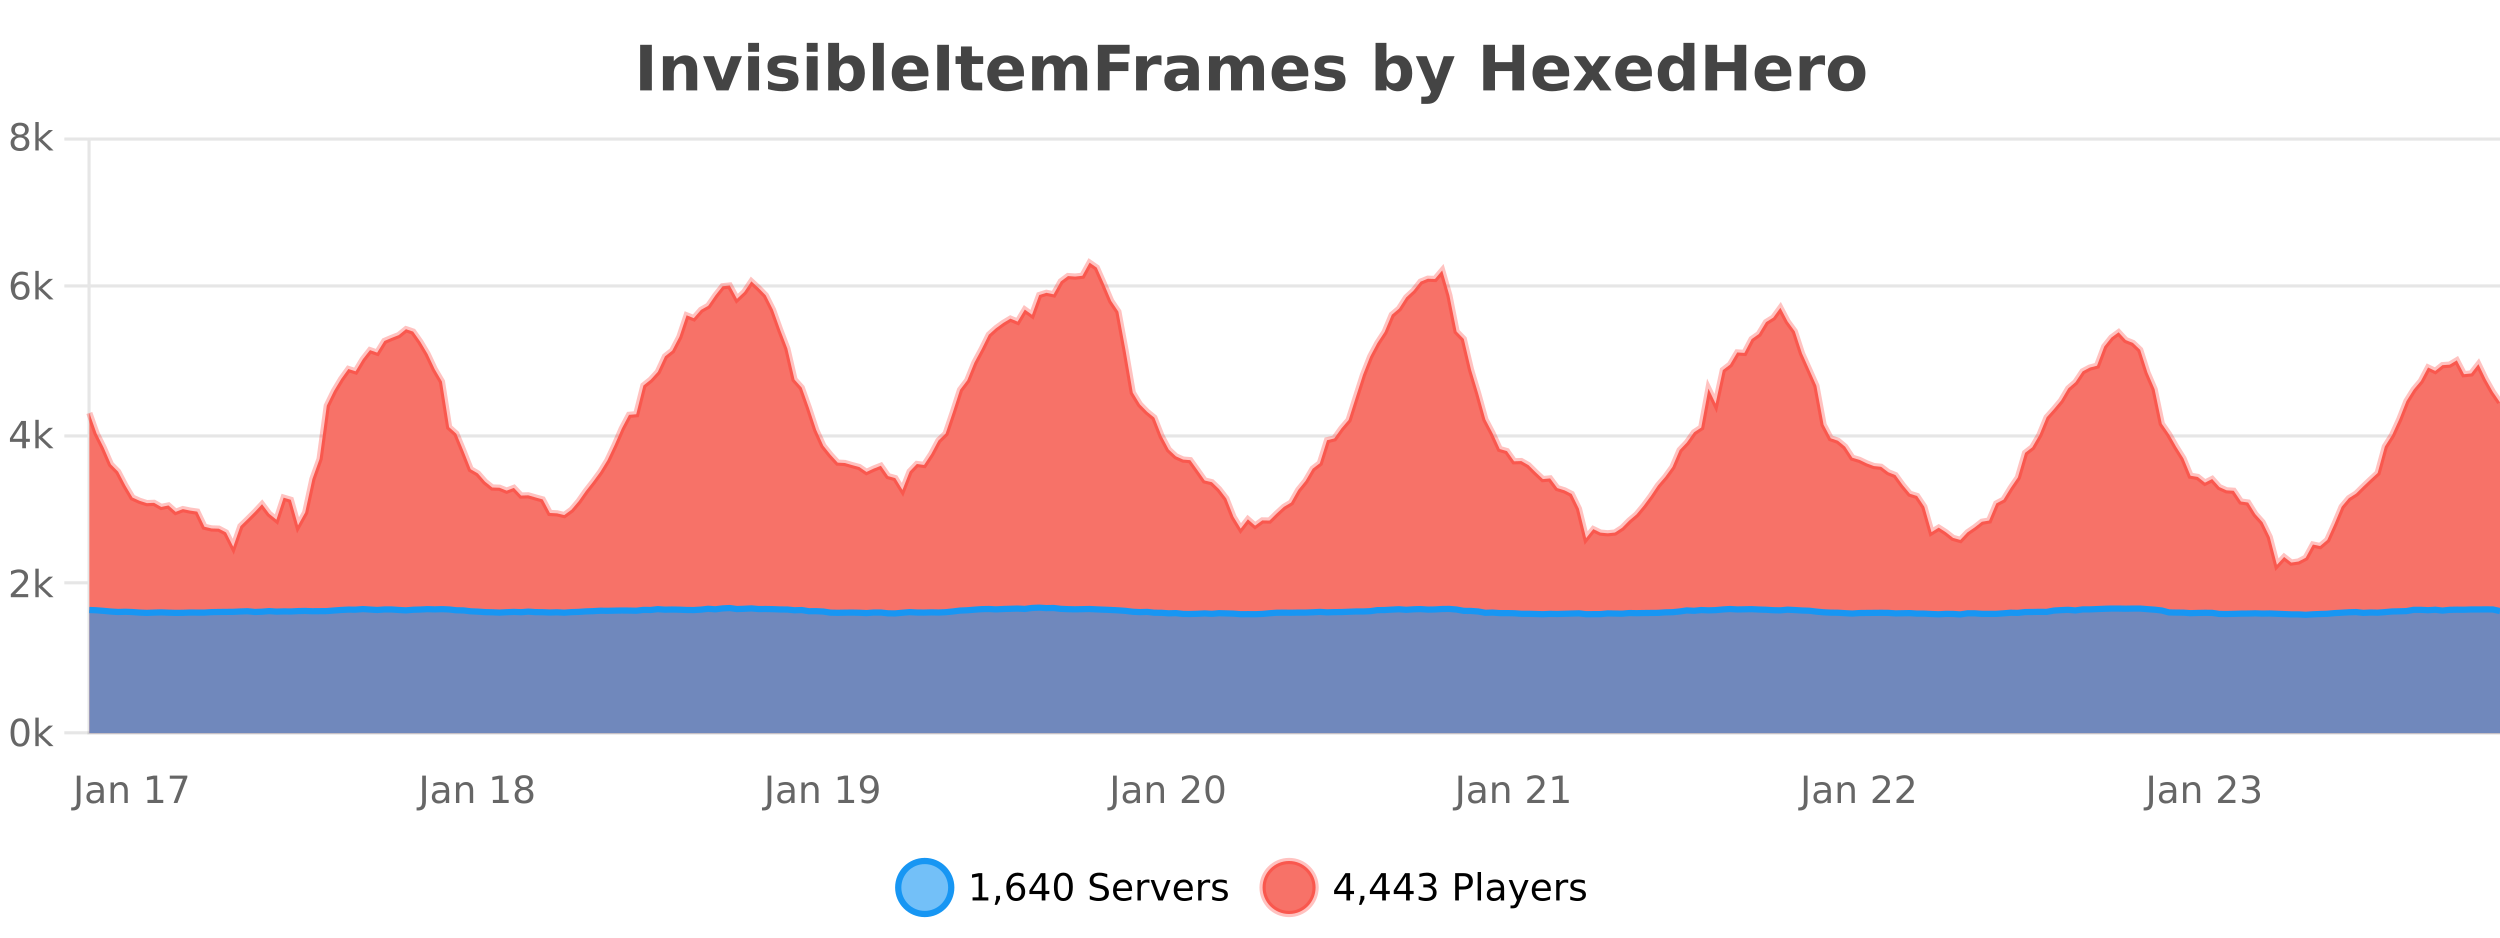
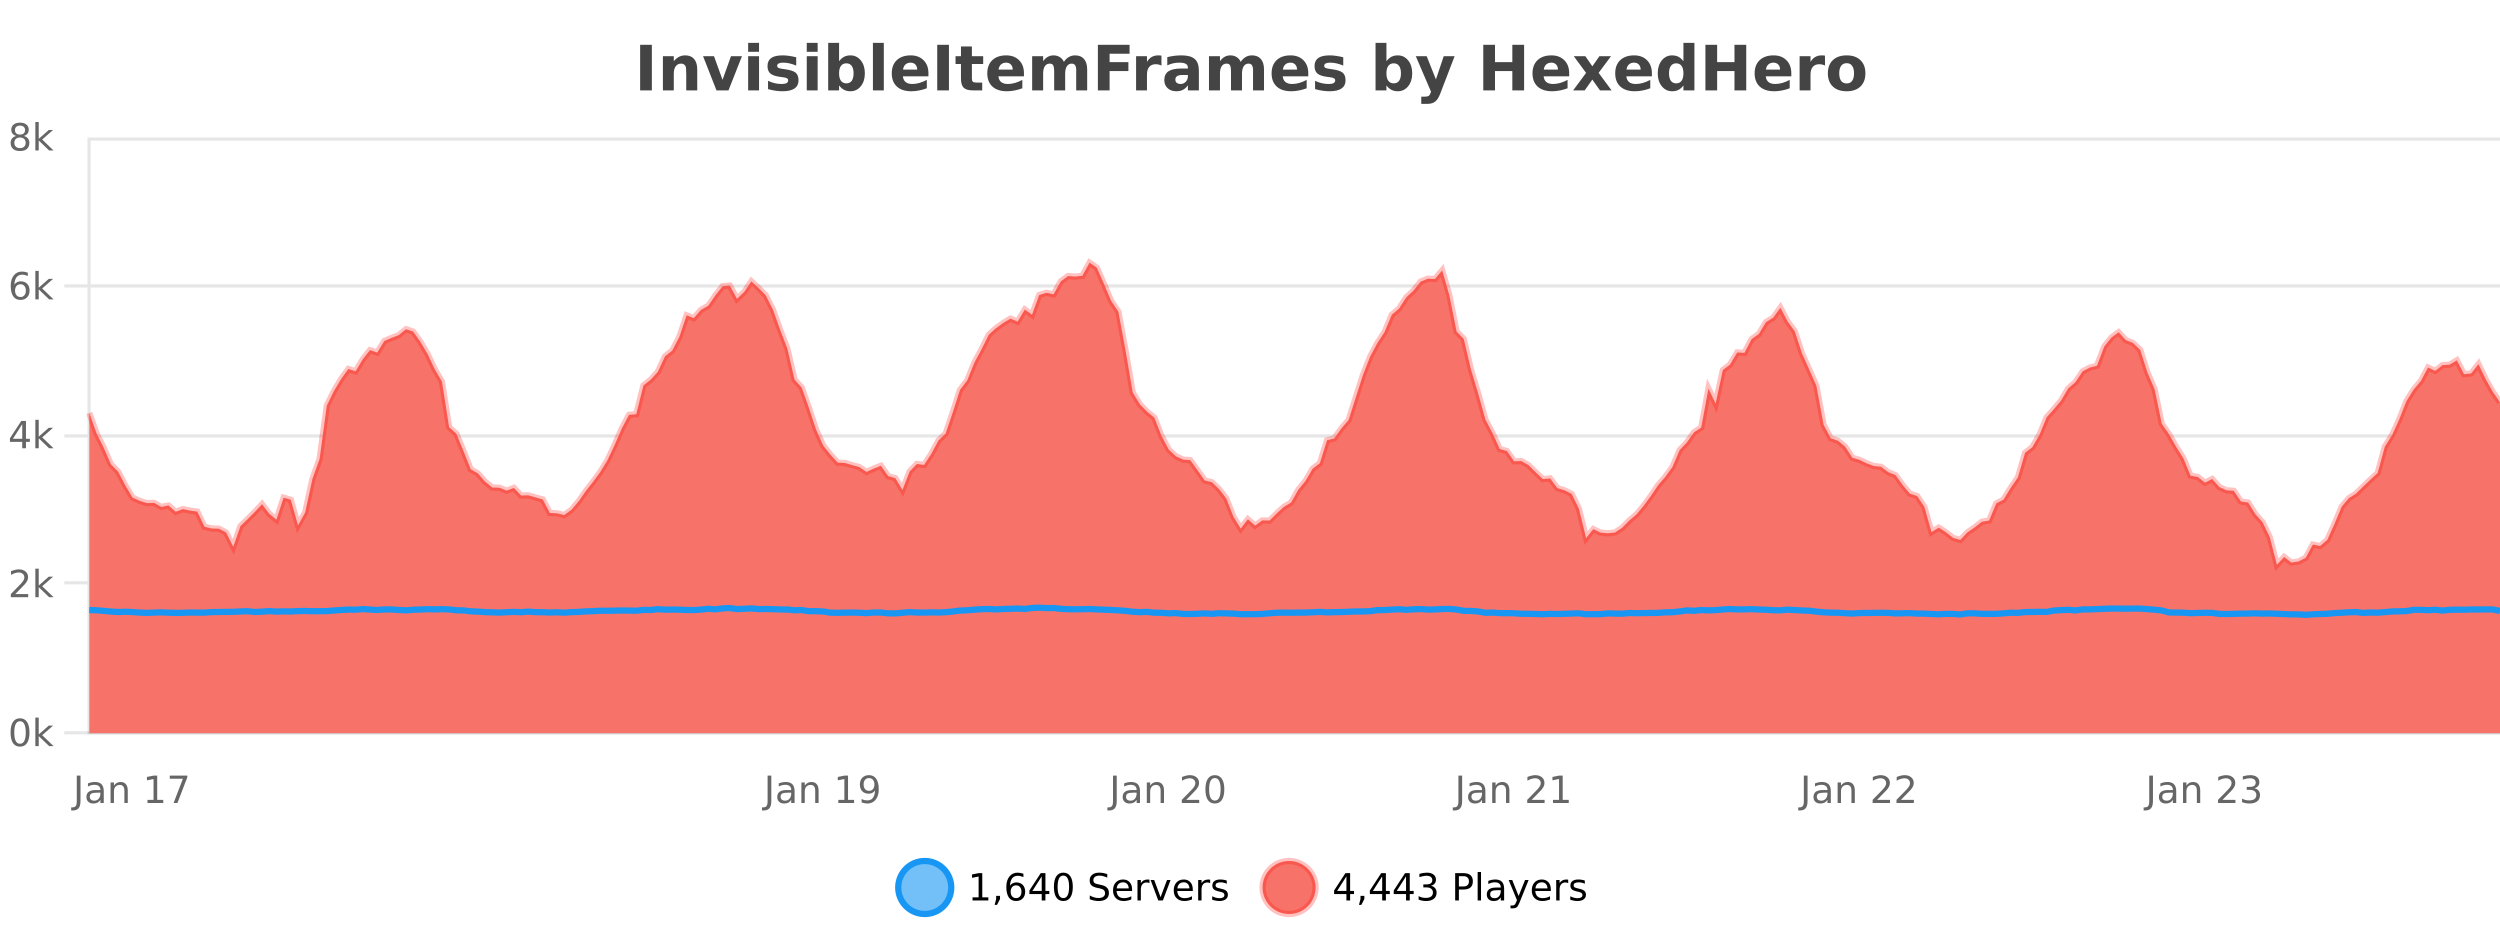
<svg xmlns="http://www.w3.org/2000/svg" width="800pt" height="300pt" viewBox="0 0 800 300" version="1.1">
  <defs>
    <clipPath id="clip1">
      <path d="M 259 263 L 333 263 L 333 300 L 259 300 Z M 259 263 " />
    </clipPath>
    <clipPath id="clip2">
      <path d="M 375 263 L 450 263 L 450 300 L 375 300 Z M 375 263 " />
    </clipPath>
    <clipPath id="clip3">
      <path d="M 28.586 84 L 800 84 L 800 234.602 L 28.586 234.602 Z M 28.586 84 " />
    </clipPath>
    <clipPath id="clip4">
      <path d="M 27.586 55 L 800 55 L 800 210 L 27.586 210 Z M 27.586 55 " />
    </clipPath>
    <clipPath id="clip5">
-       <path d="M 28.586 194 L 800 194 L 800 234.602 L 28.586 234.602 Z M 28.586 194 " />
-     </clipPath>
+       </clipPath>
    <clipPath id="clip6">
      <path d="M 27.586 166 L 800 166 L 800 226 L 27.586 226 Z M 27.586 166 " />
    </clipPath>
  </defs>
  <g id="surface537896">
    <rect x="0" y="0" width="800" height="300" style="fill:rgb(100%,100%,100%);fill-opacity:1;stroke:none;" />
    <path style="fill:none;stroke-width:1;stroke-linecap:butt;stroke-linejoin:miter;stroke:rgb(0%,0%,0%);stroke-opacity:0.098;stroke-miterlimit:10;" d="M 29 234.5 L 800 234.5 " />
    <path style="fill:none;stroke-width:1;stroke-linecap:butt;stroke-linejoin:miter;stroke:rgb(0%,0%,0%);stroke-opacity:0.098;stroke-miterlimit:10;" d="M 20.586 234.5 L 28 234.5 " />
    <path style="fill:none;stroke-width:1;stroke-linecap:butt;stroke-linejoin:miter;stroke:rgb(0%,0%,0%);stroke-opacity:0.098;stroke-miterlimit:10;" d="M 29 186.5 L 800 186.5 " />
    <path style="fill:none;stroke-width:1;stroke-linecap:butt;stroke-linejoin:miter;stroke:rgb(0%,0%,0%);stroke-opacity:0.098;stroke-miterlimit:10;" d="M 20.586 186.5 L 28 186.5 " />
    <path style="fill:none;stroke-width:1;stroke-linecap:butt;stroke-linejoin:miter;stroke:rgb(0%,0%,0%);stroke-opacity:0.098;stroke-miterlimit:10;" d="M 29 139.5 L 800 139.5 " />
    <path style="fill:none;stroke-width:1;stroke-linecap:butt;stroke-linejoin:miter;stroke:rgb(0%,0%,0%);stroke-opacity:0.098;stroke-miterlimit:10;" d="M 20.586 139.5 L 28 139.5 " />
    <path style="fill:none;stroke-width:1;stroke-linecap:butt;stroke-linejoin:miter;stroke:rgb(0%,0%,0%);stroke-opacity:0.098;stroke-miterlimit:10;" d="M 29 91.5 L 800 91.5 " />
    <path style="fill:none;stroke-width:1;stroke-linecap:butt;stroke-linejoin:miter;stroke:rgb(0%,0%,0%);stroke-opacity:0.098;stroke-miterlimit:10;" d="M 20.586 91.5 L 28 91.5 " />
    <path style="fill:none;stroke-width:1;stroke-linecap:butt;stroke-linejoin:miter;stroke:rgb(0%,0%,0%);stroke-opacity:0.098;stroke-miterlimit:10;" d="M 29 44.5 L 800 44.5 " />
-     <path style="fill:none;stroke-width:1;stroke-linecap:butt;stroke-linejoin:miter;stroke:rgb(0%,0%,0%);stroke-opacity:0.098;stroke-miterlimit:10;" d="M 20.586 44.5 L 28 44.5 " />
    <path style=" stroke:none;fill-rule:nonzero;fill:rgb(9.02%,58.824%,95.294%);fill-opacity:0.6;" d="M 304.402 284 C 304.402 288.688 300.605 292.484 295.918 292.484 C 291.234 292.484 287.434 288.688 287.434 284 C 287.434 279.312 291.234 275.516 295.918 275.516 C 300.605 275.516 304.402 279.312 304.402 284 Z M 304.402 284 " />
    <g clip-path="url(#clip1)" clip-rule="nonzero">
      <path style="fill:none;stroke-width:2;stroke-linecap:butt;stroke-linejoin:miter;stroke:rgb(9.02%,58.824%,95.294%);stroke-opacity:1;stroke-miterlimit:10;" d="M 304.402 284 C 304.402 288.688 300.605 292.484 295.918 292.484 C 291.234 292.484 287.434 288.688 287.434 284 C 287.434 279.312 291.234 275.516 295.918 275.516 C 300.605 275.516 304.402 279.312 304.402 284 Z M 304.402 284 " />
    </g>
    <path style=" stroke:none;fill-rule:nonzero;fill:rgb(0%,0%,0%);fill-opacity:1;" d="M 311.219 287.156 L 313.156 287.156 L 313.156 280.484 L 311.047 280.906 L 311.047 279.828 L 313.141 279.406 L 314.328 279.406 L 314.328 287.156 L 316.266 287.156 L 316.266 288.156 L 311.219 288.156 Z M 318.773 286.672 L 320.008 286.672 L 320.008 287.672 L 319.055 289.547 L 318.289 289.547 L 318.773 287.672 Z M 325.148 283.312 C 324.617 283.312 324.195 283.496 323.883 283.859 C 323.57 284.227 323.414 284.719 323.414 285.344 C 323.414 285.98 323.57 286.48 323.883 286.844 C 324.195 287.211 324.617 287.391 325.148 287.391 C 325.68 287.391 326.094 287.211 326.398 286.844 C 326.711 286.48 326.867 285.98 326.867 285.344 C 326.867 284.719 326.711 284.227 326.398 283.859 C 326.094 283.496 325.68 283.312 325.148 283.312 Z M 327.492 279.594 L 327.492 280.672 C 327.188 280.539 326.887 280.434 326.586 280.359 C 326.281 280.289 325.984 280.25 325.695 280.25 C 324.914 280.25 324.312 280.516 323.898 281.047 C 323.492 281.57 323.258 282.359 323.195 283.422 C 323.422 283.09 323.711 282.836 324.055 282.656 C 324.406 282.469 324.793 282.375 325.211 282.375 C 326.086 282.375 326.777 282.641 327.289 283.172 C 327.797 283.703 328.055 284.43 328.055 285.344 C 328.055 286.25 327.789 286.977 327.258 287.516 C 326.727 288.059 326.023 288.328 325.148 288.328 C 324.125 288.328 323.352 287.945 322.82 287.172 C 322.289 286.391 322.023 285.266 322.023 283.797 C 322.023 282.414 322.352 281.309 323.008 280.484 C 323.664 279.664 324.543 279.25 325.648 279.25 C 325.938 279.25 326.234 279.281 326.539 279.344 C 326.84 279.398 327.156 279.48 327.492 279.594 Z M 333.348 280.438 L 330.363 285.109 L 333.348 285.109 Z M 333.035 279.406 L 334.535 279.406 L 334.535 285.109 L 335.785 285.109 L 335.785 286.094 L 334.535 286.094 L 334.535 288.156 L 333.348 288.156 L 333.348 286.094 L 329.41 286.094 L 329.41 284.953 Z M 340.266 280.188 C 339.66 280.188 339.203 280.492 338.891 281.094 C 338.586 281.688 338.438 282.59 338.438 283.797 C 338.438 284.996 338.586 285.898 338.891 286.5 C 339.203 287.094 339.66 287.391 340.266 287.391 C 340.879 287.391 341.336 287.094 341.641 286.5 C 341.953 285.898 342.109 284.996 342.109 283.797 C 342.109 282.59 341.953 281.688 341.641 281.094 C 341.336 280.492 340.879 280.188 340.266 280.188 Z M 340.266 279.25 C 341.242 279.25 341.992 279.641 342.516 280.422 C 343.035 281.195 343.297 282.32 343.297 283.797 C 343.297 285.266 343.035 286.391 342.516 287.172 C 341.992 287.945 341.242 288.328 340.266 288.328 C 339.285 288.328 338.535 287.945 338.016 287.172 C 337.504 286.391 337.25 285.266 337.25 283.797 C 337.25 282.32 337.504 281.195 338.016 280.422 C 338.535 279.641 339.285 279.25 340.266 279.25 Z M 354.32 279.688 L 354.32 280.844 C 353.871 280.637 353.445 280.48 353.039 280.375 C 352.641 280.262 352.262 280.203 351.898 280.203 C 351.25 280.203 350.75 280.328 350.398 280.578 C 350.055 280.828 349.883 281.188 349.883 281.656 C 349.883 282.043 349.996 282.336 350.227 282.531 C 350.453 282.73 350.898 282.887 351.555 283 L 352.258 283.156 C 353.141 283.324 353.793 283.621 354.211 284.047 C 354.637 284.465 354.852 285.027 354.852 285.734 C 354.852 286.59 354.562 287.234 353.992 287.672 C 353.43 288.109 352.594 288.328 351.492 288.328 C 351.086 288.328 350.648 288.281 350.18 288.188 C 349.711 288.094 349.227 287.953 348.727 287.766 L 348.727 286.547 C 349.203 286.82 349.672 287.023 350.133 287.156 C 350.602 287.293 351.055 287.359 351.492 287.359 C 352.168 287.359 352.688 287.23 353.055 286.969 C 353.43 286.699 353.617 286.32 353.617 285.828 C 353.617 285.402 353.48 285.07 353.211 284.828 C 352.949 284.578 352.516 284.398 351.914 284.281 L 351.195 284.141 C 350.309 283.965 349.668 283.688 349.273 283.312 C 348.887 282.938 348.695 282.418 348.695 281.75 C 348.695 280.969 348.965 280.359 349.508 279.922 C 350.047 279.477 350.797 279.25 351.758 279.25 C 352.172 279.25 352.59 279.289 353.008 279.359 C 353.434 279.434 353.871 279.543 354.32 279.688 Z M 362.266 284.609 L 362.266 285.125 L 357.297 285.125 C 357.348 285.875 357.57 286.445 357.969 286.828 C 358.375 287.215 358.93 287.406 359.641 287.406 C 360.055 287.406 360.457 287.359 360.844 287.266 C 361.238 287.164 361.629 287.008 362.016 286.797 L 362.016 287.828 C 361.617 287.984 361.219 288.105 360.812 288.188 C 360.406 288.281 359.992 288.328 359.578 288.328 C 358.535 288.328 357.707 288.027 357.094 287.422 C 356.477 286.809 356.172 285.98 356.172 284.938 C 356.172 283.867 356.461 283.016 357.047 282.391 C 357.629 281.758 358.41 281.438 359.391 281.438 C 360.273 281.438 360.973 281.727 361.484 282.297 C 362.004 282.859 362.266 283.633 362.266 284.609 Z M 361.188 284.281 C 361.176 283.699 361.008 283.23 360.688 282.875 C 360.363 282.523 359.938 282.344 359.406 282.344 C 358.801 282.344 358.316 282.516 357.953 282.859 C 357.598 283.203 357.395 283.684 357.344 284.297 Z M 367.836 282.594 C 367.711 282.531 367.574 282.484 367.43 282.453 C 367.293 282.414 367.137 282.391 366.961 282.391 C 366.355 282.391 365.887 282.59 365.555 282.984 C 365.23 283.383 365.07 283.953 365.07 284.703 L 365.07 288.156 L 363.992 288.156 L 363.992 281.594 L 365.07 281.594 L 365.07 282.609 C 365.297 282.215 365.594 281.922 365.961 281.734 C 366.324 281.539 366.766 281.438 367.289 281.438 C 367.359 281.438 367.438 281.445 367.523 281.453 C 367.617 281.465 367.715 281.48 367.82 281.5 Z M 368.195 281.594 L 369.336 281.594 L 371.383 287.094 L 373.445 281.594 L 374.586 281.594 L 372.117 288.156 L 370.648 288.156 Z M 381.688 284.609 L 381.688 285.125 L 376.719 285.125 C 376.77 285.875 376.992 286.445 377.391 286.828 C 377.797 287.215 378.352 287.406 379.062 287.406 C 379.477 287.406 379.879 287.359 380.266 287.266 C 380.66 287.164 381.051 287.008 381.438 286.797 L 381.438 287.828 C 381.039 287.984 380.641 288.105 380.234 288.188 C 379.828 288.281 379.414 288.328 379 288.328 C 377.957 288.328 377.129 288.027 376.516 287.422 C 375.898 286.809 375.594 285.98 375.594 284.938 C 375.594 283.867 375.883 283.016 376.469 282.391 C 377.051 281.758 377.832 281.438 378.812 281.438 C 379.695 281.438 380.395 281.727 380.906 282.297 C 381.426 282.859 381.688 283.633 381.688 284.609 Z M 380.609 284.281 C 380.598 283.699 380.43 283.23 380.109 282.875 C 379.785 282.523 379.359 282.344 378.828 282.344 C 378.223 282.344 377.738 282.516 377.375 282.859 C 377.02 283.203 376.816 283.684 376.766 284.297 Z M 387.258 282.594 C 387.133 282.531 386.996 282.484 386.852 282.453 C 386.715 282.414 386.559 282.391 386.383 282.391 C 385.777 282.391 385.309 282.59 384.977 282.984 C 384.652 283.383 384.492 283.953 384.492 284.703 L 384.492 288.156 L 383.414 288.156 L 383.414 281.594 L 384.492 281.594 L 384.492 282.609 C 384.719 282.215 385.016 281.922 385.383 281.734 C 385.746 281.539 386.188 281.438 386.711 281.438 C 386.781 281.438 386.859 281.445 386.945 281.453 C 387.039 281.465 387.137 281.48 387.242 281.5 Z M 392.562 281.781 L 392.562 282.812 C 392.258 282.656 391.941 282.543 391.609 282.469 C 391.285 282.387 390.945 282.344 390.594 282.344 C 390.062 282.344 389.66 282.43 389.391 282.594 C 389.117 282.75 388.984 282.996 388.984 283.328 C 388.984 283.578 389.078 283.777 389.266 283.922 C 389.461 284.059 389.852 284.188 390.438 284.312 L 390.797 284.406 C 391.566 284.562 392.113 284.793 392.438 285.094 C 392.758 285.398 392.922 285.812 392.922 286.344 C 392.922 286.961 392.676 287.445 392.188 287.797 C 391.707 288.152 391.047 288.328 390.203 288.328 C 389.848 288.328 389.477 288.289 389.094 288.219 C 388.719 288.156 388.32 288.059 387.906 287.922 L 387.906 286.797 C 388.301 287.008 388.691 287.164 389.078 287.266 C 389.461 287.371 389.848 287.422 390.234 287.422 C 390.734 287.422 391.117 287.34 391.391 287.172 C 391.672 286.996 391.812 286.746 391.812 286.422 C 391.812 286.133 391.711 285.906 391.516 285.75 C 391.316 285.594 390.883 285.445 390.219 285.297 L 389.844 285.219 C 389.176 285.074 388.691 284.855 388.391 284.562 C 388.098 284.273 387.953 283.875 387.953 283.375 C 387.953 282.75 388.172 282.273 388.609 281.938 C 389.047 281.605 389.664 281.438 390.469 281.438 C 390.863 281.438 391.238 281.469 391.594 281.531 C 391.945 281.586 392.27 281.668 392.562 281.781 Z M 305.918 277.016 " />
    <path style=" stroke:none;fill-rule:nonzero;fill:rgb(96.863%,44.706%,40.784%);fill-opacity:1;" d="M 420.988 284 C 420.988 288.688 417.191 292.484 412.504 292.484 C 407.82 292.484 404.02 288.688 404.02 284 C 404.02 279.312 407.82 275.516 412.504 275.516 C 417.191 275.516 420.988 279.312 420.988 284 Z M 420.988 284 " />
    <g clip-path="url(#clip2)" clip-rule="nonzero">
      <path style="fill:none;stroke-width:2;stroke-linecap:butt;stroke-linejoin:miter;stroke:rgb(100%,4.706%,0%);stroke-opacity:0.247;stroke-miterlimit:10;" d="M 420.988 284 C 420.988 288.688 417.191 292.484 412.504 292.484 C 407.82 292.484 404.02 288.688 404.02 284 C 404.02 279.312 407.82 275.516 412.504 275.516 C 417.191 275.516 420.988 279.312 420.988 284 Z M 420.988 284 " />
    </g>
    <path style=" stroke:none;fill-rule:nonzero;fill:rgb(0%,0%,0%);fill-opacity:1;" d="M 430.852 280.438 L 427.867 285.109 L 430.852 285.109 Z M 430.539 279.406 L 432.039 279.406 L 432.039 285.109 L 433.289 285.109 L 433.289 286.094 L 432.039 286.094 L 432.039 288.156 L 430.852 288.156 L 430.852 286.094 L 426.914 286.094 L 426.914 284.953 Z M 435.359 286.672 L 436.594 286.672 L 436.594 287.672 L 435.641 289.547 L 434.875 289.547 L 435.359 287.672 Z M 442.297 280.438 L 439.312 285.109 L 442.297 285.109 Z M 441.984 279.406 L 443.484 279.406 L 443.484 285.109 L 444.734 285.109 L 444.734 286.094 L 443.484 286.094 L 443.484 288.156 L 442.297 288.156 L 442.297 286.094 L 438.359 286.094 L 438.359 284.953 Z M 449.934 280.438 L 446.949 285.109 L 449.934 285.109 Z M 449.621 279.406 L 451.121 279.406 L 451.121 285.109 L 452.371 285.109 L 452.371 286.094 L 451.121 286.094 L 451.121 288.156 L 449.934 288.156 L 449.934 286.094 L 445.996 286.094 L 445.996 284.953 Z M 457.914 283.438 C 458.477 283.562 458.914 283.82 459.227 284.203 C 459.547 284.578 459.711 285.047 459.711 285.609 C 459.711 286.477 459.414 287.148 458.82 287.625 C 458.227 288.094 457.383 288.328 456.289 288.328 C 455.922 288.328 455.543 288.289 455.148 288.219 C 454.762 288.148 454.367 288.039 453.961 287.891 L 453.961 286.75 C 454.281 286.938 454.637 287.086 455.023 287.188 C 455.418 287.281 455.828 287.328 456.258 287.328 C 456.996 287.328 457.559 287.184 457.945 286.891 C 458.34 286.602 458.539 286.172 458.539 285.609 C 458.539 285.102 458.355 284.699 457.992 284.406 C 457.625 284.117 457.125 283.969 456.492 283.969 L 455.461 283.969 L 455.461 283 L 456.539 283 C 457.109 283 457.555 282.887 457.867 282.656 C 458.18 282.418 458.336 282.078 458.336 281.641 C 458.336 281.195 458.172 280.852 457.852 280.609 C 457.539 280.371 457.086 280.25 456.492 280.25 C 456.156 280.25 455.805 280.289 455.43 280.359 C 455.062 280.422 454.656 280.527 454.211 280.672 L 454.211 279.625 C 454.668 279.5 455.09 279.406 455.477 279.344 C 455.871 279.281 456.242 279.25 456.586 279.25 C 457.492 279.25 458.203 279.453 458.727 279.859 C 459.246 280.266 459.508 280.82 459.508 281.516 C 459.508 282.008 459.367 282.418 459.086 282.75 C 458.812 283.086 458.422 283.312 457.914 283.438 Z M 466.844 280.375 L 466.844 283.672 L 468.328 283.672 C 468.879 283.672 469.305 283.531 469.609 283.25 C 469.91 282.961 470.062 282.547 470.062 282.016 C 470.062 281.496 469.91 281.094 469.609 280.812 C 469.305 280.523 468.879 280.375 468.328 280.375 Z M 465.656 279.406 L 468.328 279.406 C 469.316 279.406 470.062 279.633 470.562 280.078 C 471.062 280.516 471.312 281.164 471.312 282.016 C 471.312 282.883 471.062 283.539 470.562 283.984 C 470.062 284.422 469.316 284.641 468.328 284.641 L 466.844 284.641 L 466.844 288.156 L 465.656 288.156 Z M 472.848 279.031 L 473.926 279.031 L 473.926 288.156 L 472.848 288.156 Z M 479.164 284.859 C 478.297 284.859 477.695 284.961 477.352 285.156 C 477.016 285.355 476.852 285.695 476.852 286.172 C 476.852 286.559 476.977 286.867 477.227 287.094 C 477.484 287.312 477.828 287.422 478.258 287.422 C 478.859 287.422 479.34 287.215 479.695 286.797 C 480.059 286.371 480.242 285.805 480.242 285.094 L 480.242 284.859 Z M 481.32 284.406 L 481.32 288.156 L 480.242 288.156 L 480.242 287.156 C 479.992 287.555 479.684 287.852 479.32 288.047 C 478.953 288.234 478.508 288.328 477.977 288.328 C 477.297 288.328 476.762 288.141 476.367 287.766 C 475.969 287.383 475.773 286.875 475.773 286.25 C 475.773 285.512 476.016 284.953 476.508 284.578 C 477.008 284.203 477.746 284.016 478.727 284.016 L 480.242 284.016 L 480.242 283.906 C 480.242 283.406 480.074 283.023 479.742 282.75 C 479.418 282.48 478.965 282.344 478.383 282.344 C 478.008 282.344 477.637 282.391 477.273 282.484 C 476.918 282.578 476.578 282.715 476.258 282.891 L 476.258 281.891 C 476.652 281.734 477.031 281.621 477.398 281.547 C 477.773 281.477 478.137 281.438 478.492 281.438 C 479.438 281.438 480.148 281.684 480.617 282.172 C 481.086 282.664 481.32 283.406 481.32 284.406 Z M 486.27 288.766 C 485.965 289.547 485.668 290.055 485.379 290.297 C 485.086 290.535 484.699 290.656 484.223 290.656 L 483.363 290.656 L 483.363 289.75 L 483.988 289.75 C 484.289 289.75 484.52 289.676 484.676 289.531 C 484.84 289.395 485.023 289.066 485.223 288.547 L 485.426 288.047 L 482.77 281.594 L 483.91 281.594 L 485.957 286.719 L 488.02 281.594 L 489.16 281.594 Z M 496.262 284.609 L 496.262 285.125 L 491.293 285.125 C 491.344 285.875 491.566 286.445 491.965 286.828 C 492.371 287.215 492.926 287.406 493.637 287.406 C 494.051 287.406 494.453 287.359 494.84 287.266 C 495.234 287.164 495.625 287.008 496.012 286.797 L 496.012 287.828 C 495.613 287.984 495.215 288.105 494.809 288.188 C 494.402 288.281 493.988 288.328 493.574 288.328 C 492.531 288.328 491.703 288.027 491.09 287.422 C 490.473 286.809 490.168 285.98 490.168 284.938 C 490.168 283.867 490.457 283.016 491.043 282.391 C 491.625 281.758 492.406 281.438 493.387 281.438 C 494.27 281.438 494.969 281.727 495.48 282.297 C 496 282.859 496.262 283.633 496.262 284.609 Z M 495.184 284.281 C 495.172 283.699 495.004 283.23 494.684 282.875 C 494.359 282.523 493.934 282.344 493.402 282.344 C 492.797 282.344 492.312 282.516 491.949 282.859 C 491.594 283.203 491.391 283.684 491.34 284.297 Z M 501.832 282.594 C 501.707 282.531 501.57 282.484 501.426 282.453 C 501.289 282.414 501.133 282.391 500.957 282.391 C 500.352 282.391 499.883 282.59 499.551 282.984 C 499.227 283.383 499.066 283.953 499.066 284.703 L 499.066 288.156 L 497.988 288.156 L 497.988 281.594 L 499.066 281.594 L 499.066 282.609 C 499.293 282.215 499.59 281.922 499.957 281.734 C 500.32 281.539 500.762 281.438 501.285 281.438 C 501.355 281.438 501.434 281.445 501.52 281.453 C 501.613 281.465 501.711 281.48 501.816 281.5 Z M 507.141 281.781 L 507.141 282.812 C 506.836 282.656 506.52 282.543 506.188 282.469 C 505.863 282.387 505.523 282.344 505.172 282.344 C 504.641 282.344 504.238 282.43 503.969 282.594 C 503.695 282.75 503.562 282.996 503.562 283.328 C 503.562 283.578 503.656 283.777 503.844 283.922 C 504.039 284.059 504.43 284.188 505.016 284.312 L 505.375 284.406 C 506.145 284.562 506.691 284.793 507.016 285.094 C 507.336 285.398 507.5 285.812 507.5 286.344 C 507.5 286.961 507.254 287.445 506.766 287.797 C 506.285 288.152 505.625 288.328 504.781 288.328 C 504.426 288.328 504.055 288.289 503.672 288.219 C 503.297 288.156 502.898 288.059 502.484 287.922 L 502.484 286.797 C 502.879 287.008 503.27 287.164 503.656 287.266 C 504.039 287.371 504.426 287.422 504.812 287.422 C 505.312 287.422 505.695 287.34 505.969 287.172 C 506.25 286.996 506.391 286.746 506.391 286.422 C 506.391 286.133 506.289 285.906 506.094 285.75 C 505.895 285.594 505.461 285.445 504.797 285.297 L 504.422 285.219 C 503.754 285.074 503.27 284.855 502.969 284.562 C 502.676 284.273 502.531 283.875 502.531 283.375 C 502.531 282.75 502.75 282.273 503.188 281.938 C 503.625 281.605 504.242 281.438 505.047 281.438 C 505.441 281.438 505.816 281.469 506.172 281.531 C 506.523 281.586 506.848 281.668 507.141 281.781 Z M 422.504 277.016 " />
    <path style=" stroke:none;fill-rule:nonzero;fill:rgb(26.667%,26.667%,26.667%);fill-opacity:1;" d="M 204.844 14.344 L 208.594 14.344 L 208.594 28.922 L 204.844 28.922 Z M 223.113 22.266 L 223.113 28.922 L 219.598 28.922 L 219.598 23.828 C 219.598 22.883 219.574 22.23 219.535 21.875 C 219.492 21.512 219.418 21.246 219.316 21.078 C 219.18 20.852 218.992 20.672 218.754 20.547 C 218.523 20.422 218.258 20.359 217.957 20.359 C 217.227 20.359 216.652 20.641 216.238 21.203 C 215.82 21.766 215.613 22.547 215.613 23.547 L 215.613 28.922 L 212.129 28.922 L 212.129 17.984 L 215.613 17.984 L 215.613 19.578 C 216.145 18.945 216.707 18.477 217.301 18.172 C 217.895 17.871 218.543 17.719 219.254 17.719 C 220.523 17.719 221.48 18.109 222.129 18.891 C 222.785 19.664 223.113 20.789 223.113 22.266 Z M 224.977 17.984 L 228.477 17.984 L 231.211 25.547 L 233.914 17.984 L 237.43 17.984 L 233.117 28.922 L 229.273 28.922 Z M 239.406 17.984 L 242.891 17.984 L 242.891 28.922 L 239.406 28.922 Z M 239.406 13.719 L 242.891 13.719 L 242.891 16.578 L 239.406 16.578 Z M 254.789 18.328 L 254.789 20.984 C 254.047 20.672 253.328 20.438 252.633 20.281 C 251.934 20.125 251.273 20.047 250.648 20.047 C 249.992 20.047 249.5 20.133 249.18 20.297 C 248.855 20.465 248.695 20.719 248.695 21.062 C 248.695 21.344 248.812 21.559 249.055 21.703 C 249.305 21.852 249.742 21.961 250.367 22.031 L 250.992 22.125 C 252.781 22.355 253.984 22.73 254.602 23.25 C 255.215 23.773 255.523 24.59 255.523 25.703 C 255.523 26.871 255.09 27.746 254.227 28.328 C 253.371 28.914 252.094 29.203 250.398 29.203 C 249.668 29.203 248.918 29.145 248.148 29.031 C 247.375 28.918 246.586 28.746 245.773 28.516 L 245.773 25.859 C 246.469 26.203 247.184 26.461 247.914 26.625 C 248.641 26.793 249.387 26.875 250.148 26.875 C 250.836 26.875 251.352 26.781 251.695 26.594 C 252.039 26.406 252.211 26.125 252.211 25.75 C 252.211 25.438 252.09 25.211 251.852 25.062 C 251.609 24.906 251.137 24.789 250.43 24.703 L 249.82 24.625 C 248.258 24.43 247.164 24.07 246.539 23.547 C 245.914 23.016 245.602 22.215 245.602 21.141 C 245.602 19.984 245.996 19.125 246.789 18.562 C 247.59 18 248.809 17.719 250.445 17.719 C 251.09 17.719 251.766 17.773 252.477 17.875 C 253.184 17.969 253.953 18.121 254.789 18.328 Z M 258.164 17.984 L 261.648 17.984 L 261.648 28.922 L 258.164 28.922 Z M 258.164 13.719 L 261.648 13.719 L 261.648 16.578 L 258.164 16.578 Z M 270.832 26.672 C 271.582 26.672 272.152 26.402 272.551 25.859 C 272.945 25.309 273.145 24.512 273.145 23.469 C 273.145 22.43 272.945 21.637 272.551 21.094 C 272.152 20.543 271.582 20.266 270.832 20.266 C 270.082 20.266 269.504 20.543 269.098 21.094 C 268.699 21.637 268.504 22.43 268.504 23.469 C 268.504 24.5 268.699 25.293 269.098 25.844 C 269.504 26.398 270.082 26.672 270.832 26.672 Z M 268.504 19.578 C 268.992 18.945 269.527 18.477 270.113 18.172 C 270.695 17.871 271.367 17.719 272.129 17.719 C 273.48 17.719 274.59 18.258 275.457 19.328 C 276.32 20.402 276.754 21.781 276.754 23.469 C 276.754 25.148 276.32 26.523 275.457 27.594 C 274.59 28.668 273.48 29.203 272.129 29.203 C 271.367 29.203 270.695 29.051 270.113 28.75 C 269.527 28.449 268.992 27.98 268.504 27.344 L 268.504 28.922 L 265.02 28.922 L 265.02 13.719 L 268.504 13.719 Z M 279.336 13.719 L 282.82 13.719 L 282.82 28.922 L 279.336 28.922 Z M 297.098 23.422 L 297.098 24.422 L 288.926 24.422 C 289.008 25.246 289.305 25.859 289.816 26.266 C 290.324 26.672 291.035 26.875 291.941 26.875 C 292.68 26.875 293.434 26.766 294.207 26.547 C 294.977 26.328 295.77 26 296.582 25.562 L 296.582 28.25 C 295.758 28.562 294.93 28.797 294.098 28.953 C 293.273 29.117 292.449 29.203 291.629 29.203 C 289.648 29.203 288.105 28.703 287.004 27.703 C 285.91 26.695 285.363 25.281 285.363 23.469 C 285.363 21.68 285.898 20.273 286.973 19.25 C 288.055 18.23 289.539 17.719 291.426 17.719 C 293.145 17.719 294.52 18.242 295.551 19.281 C 296.582 20.312 297.098 21.695 297.098 23.422 Z M 293.504 22.266 C 293.504 21.602 293.309 21.062 292.926 20.656 C 292.539 20.25 292.035 20.047 291.41 20.047 C 290.73 20.047 290.18 20.242 289.754 20.625 C 289.336 21 289.074 21.547 288.973 22.266 Z M 299.914 14.344 L 303.664 14.344 L 303.664 28.922 L 299.914 28.922 Z M 311.008 14.875 L 311.008 17.984 L 314.617 17.984 L 314.617 20.484 L 311.008 20.484 L 311.008 25.125 C 311.008 25.637 311.105 25.98 311.305 26.156 C 311.512 26.336 311.914 26.422 312.508 26.422 L 314.305 26.422 L 314.305 28.922 L 311.305 28.922 C 309.93 28.922 308.949 28.637 308.367 28.062 C 307.793 27.48 307.508 26.5 307.508 25.125 L 307.508 20.484 L 305.773 20.484 L 305.773 17.984 L 307.508 17.984 L 307.508 14.875 Z M 327.664 23.422 L 327.664 24.422 L 319.492 24.422 C 319.574 25.246 319.871 25.859 320.383 26.266 C 320.891 26.672 321.602 26.875 322.508 26.875 C 323.246 26.875 324 26.766 324.773 26.547 C 325.543 26.328 326.336 26 327.148 25.562 L 327.148 28.25 C 326.324 28.562 325.496 28.797 324.664 28.953 C 323.84 29.117 323.016 29.203 322.195 29.203 C 320.215 29.203 318.672 28.703 317.57 27.703 C 316.477 26.695 315.93 25.281 315.93 23.469 C 315.93 21.68 316.465 20.273 317.539 19.25 C 318.621 18.23 320.105 17.719 321.992 17.719 C 323.711 17.719 325.086 18.242 326.117 19.281 C 327.148 20.312 327.664 21.695 327.664 23.422 Z M 324.07 22.266 C 324.07 21.602 323.875 21.062 323.492 20.656 C 323.105 20.25 322.602 20.047 321.977 20.047 C 321.297 20.047 320.746 20.242 320.32 20.625 C 319.902 21 319.641 21.547 319.539 22.266 Z M 340.445 19.797 C 340.891 19.121 341.418 18.605 342.023 18.25 C 342.637 17.898 343.309 17.719 344.039 17.719 C 345.289 17.719 346.242 18.109 346.898 18.891 C 347.562 19.664 347.898 20.789 347.898 22.266 L 347.898 28.922 L 344.383 28.922 L 344.383 23.219 C 344.383 23.137 344.383 23.047 344.383 22.953 C 344.391 22.859 344.398 22.73 344.398 22.562 C 344.398 21.793 344.281 21.234 344.055 20.891 C 343.824 20.539 343.453 20.359 342.945 20.359 C 342.289 20.359 341.777 20.637 341.414 21.188 C 341.047 21.73 340.859 22.516 340.852 23.547 L 340.852 28.922 L 337.336 28.922 L 337.336 23.219 C 337.336 22.012 337.23 21.234 337.023 20.891 C 336.812 20.539 336.445 20.359 335.914 20.359 C 335.234 20.359 334.715 20.637 334.352 21.188 C 333.984 21.73 333.805 22.516 333.805 23.547 L 333.805 28.922 L 330.289 28.922 L 330.289 17.984 L 333.805 17.984 L 333.805 19.578 C 334.242 18.965 334.734 18.5 335.289 18.188 C 335.84 17.875 336.453 17.719 337.133 17.719 C 337.883 17.719 338.547 17.902 339.133 18.266 C 339.715 18.633 340.152 19.141 340.445 19.797 Z M 351.32 14.344 L 361.461 14.344 L 361.461 17.188 L 355.07 17.188 L 355.07 19.891 L 361.086 19.891 L 361.086 22.734 L 355.07 22.734 L 355.07 28.922 L 351.32 28.922 Z M 371.672 20.969 C 371.359 20.824 371.051 20.719 370.75 20.656 C 370.445 20.586 370.145 20.547 369.844 20.547 C 368.938 20.547 368.238 20.836 367.75 21.406 C 367.27 21.98 367.031 22.805 367.031 23.875 L 367.031 28.922 L 363.547 28.922 L 363.547 17.984 L 367.031 17.984 L 367.031 19.781 C 367.477 19.062 367.992 18.543 368.578 18.219 C 369.16 17.887 369.859 17.719 370.672 17.719 C 370.797 17.719 370.926 17.727 371.062 17.734 C 371.195 17.746 371.395 17.766 371.656 17.797 Z M 378.297 24 C 377.566 24 377.02 24.125 376.656 24.375 C 376.289 24.617 376.109 24.98 376.109 25.469 C 376.109 25.906 376.254 26.25 376.547 26.5 C 376.848 26.75 377.258 26.875 377.781 26.875 C 378.438 26.875 378.988 26.641 379.438 26.172 C 379.895 25.703 380.125 25.117 380.125 24.406 L 380.125 24 Z M 383.641 22.688 L 383.641 28.922 L 380.125 28.922 L 380.125 27.297 C 379.656 27.965 379.125 28.449 378.531 28.75 C 377.945 29.051 377.234 29.203 376.391 29.203 C 375.266 29.203 374.348 28.875 373.641 28.219 C 372.93 27.555 372.578 26.695 372.578 25.641 C 372.578 24.359 373.016 23.422 373.891 22.828 C 374.773 22.227 376.164 21.922 378.062 21.922 L 380.125 21.922 L 380.125 21.641 C 380.125 21.09 379.906 20.688 379.469 20.438 C 379.031 20.18 378.348 20.047 377.422 20.047 C 376.672 20.047 375.973 20.125 375.328 20.281 C 374.68 20.43 374.082 20.648 373.531 20.938 L 373.531 18.281 C 374.281 18.094 375.031 17.953 375.781 17.859 C 376.539 17.766 377.301 17.719 378.062 17.719 C 380.031 17.719 381.453 18.109 382.328 18.891 C 383.203 19.664 383.641 20.93 383.641 22.688 Z M 397.031 19.797 C 397.477 19.121 398.004 18.605 398.609 18.25 C 399.223 17.898 399.895 17.719 400.625 17.719 C 401.875 17.719 402.828 18.109 403.484 18.891 C 404.148 19.664 404.484 20.789 404.484 22.266 L 404.484 28.922 L 400.969 28.922 L 400.969 23.219 C 400.969 23.137 400.969 23.047 400.969 22.953 C 400.977 22.859 400.984 22.73 400.984 22.562 C 400.984 21.793 400.867 21.234 400.641 20.891 C 400.41 20.539 400.039 20.359 399.531 20.359 C 398.875 20.359 398.363 20.637 398 21.188 C 397.633 21.73 397.445 22.516 397.438 23.547 L 397.438 28.922 L 393.922 28.922 L 393.922 23.219 C 393.922 22.012 393.816 21.234 393.609 20.891 C 393.398 20.539 393.031 20.359 392.5 20.359 C 391.82 20.359 391.301 20.637 390.938 21.188 C 390.57 21.73 390.391 22.516 390.391 23.547 L 390.391 28.922 L 386.875 28.922 L 386.875 17.984 L 390.391 17.984 L 390.391 19.578 C 390.828 18.965 391.32 18.5 391.875 18.188 C 392.426 17.875 393.039 17.719 393.719 17.719 C 394.469 17.719 395.133 17.902 395.719 18.266 C 396.301 18.633 396.738 19.141 397.031 19.797 Z M 418.648 23.422 L 418.648 24.422 L 410.477 24.422 C 410.559 25.246 410.855 25.859 411.367 26.266 C 411.875 26.672 412.586 26.875 413.492 26.875 C 414.23 26.875 414.984 26.766 415.758 26.547 C 416.527 26.328 417.32 26 418.133 25.562 L 418.133 28.25 C 417.309 28.562 416.48 28.797 415.648 28.953 C 414.824 29.117 414 29.203 413.18 29.203 C 411.199 29.203 409.656 28.703 408.555 27.703 C 407.461 26.695 406.914 25.281 406.914 23.469 C 406.914 21.68 407.449 20.273 408.523 19.25 C 409.605 18.23 411.09 17.719 412.977 17.719 C 414.695 17.719 416.07 18.242 417.102 19.281 C 418.133 20.312 418.648 21.695 418.648 23.422 Z M 415.055 22.266 C 415.055 21.602 414.859 21.062 414.477 20.656 C 414.09 20.25 413.586 20.047 412.961 20.047 C 412.281 20.047 411.73 20.242 411.305 20.625 C 410.887 21 410.625 21.547 410.523 22.266 Z M 429.84 18.328 L 429.84 20.984 C 429.098 20.672 428.379 20.438 427.684 20.281 C 426.984 20.125 426.324 20.047 425.699 20.047 C 425.043 20.047 424.551 20.133 424.23 20.297 C 423.906 20.465 423.746 20.719 423.746 21.062 C 423.746 21.344 423.863 21.559 424.105 21.703 C 424.355 21.852 424.793 21.961 425.418 22.031 L 426.043 22.125 C 427.832 22.355 429.035 22.73 429.652 23.25 C 430.266 23.773 430.574 24.59 430.574 25.703 C 430.574 26.871 430.141 27.746 429.277 28.328 C 428.422 28.914 427.145 29.203 425.449 29.203 C 424.719 29.203 423.969 29.145 423.199 29.031 C 422.426 28.918 421.637 28.746 420.824 28.516 L 420.824 25.859 C 421.52 26.203 422.234 26.461 422.965 26.625 C 423.691 26.793 424.438 26.875 425.199 26.875 C 425.887 26.875 426.402 26.781 426.746 26.594 C 427.09 26.406 427.262 26.125 427.262 25.75 C 427.262 25.438 427.141 25.211 426.902 25.062 C 426.66 24.906 426.188 24.789 425.48 24.703 L 424.871 24.625 C 423.309 24.43 422.215 24.07 421.59 23.547 C 420.965 23.016 420.652 22.215 420.652 21.141 C 420.652 19.984 421.047 19.125 421.84 18.562 C 422.641 18 423.859 17.719 425.496 17.719 C 426.141 17.719 426.816 17.773 427.527 17.875 C 428.234 17.969 429.004 18.121 429.84 18.328 Z M 445.988 26.672 C 446.738 26.672 447.309 26.402 447.707 25.859 C 448.102 25.309 448.301 24.512 448.301 23.469 C 448.301 22.43 448.102 21.637 447.707 21.094 C 447.309 20.543 446.738 20.266 445.988 20.266 C 445.238 20.266 444.66 20.543 444.254 21.094 C 443.855 21.637 443.66 22.43 443.66 23.469 C 443.66 24.5 443.855 25.293 444.254 25.844 C 444.66 26.398 445.238 26.672 445.988 26.672 Z M 443.66 19.578 C 444.148 18.945 444.684 18.477 445.27 18.172 C 445.852 17.871 446.523 17.719 447.285 17.719 C 448.637 17.719 449.746 18.258 450.613 19.328 C 451.477 20.402 451.91 21.781 451.91 23.469 C 451.91 25.148 451.477 26.523 450.613 27.594 C 449.746 28.668 448.637 29.203 447.285 29.203 C 446.523 29.203 445.852 29.051 445.27 28.75 C 444.684 28.449 444.148 27.98 443.66 27.344 L 443.66 28.922 L 440.176 28.922 L 440.176 13.719 L 443.66 13.719 Z M 453.055 17.984 L 456.539 17.984 L 459.492 25.406 L 461.992 17.984 L 465.477 17.984 L 460.883 29.953 C 460.422 31.172 459.883 32.02 459.258 32.5 C 458.641 32.988 457.836 33.234 456.836 33.234 L 454.805 33.234 L 454.805 30.938 L 455.898 30.938 C 456.492 30.938 456.922 30.844 457.195 30.656 C 457.465 30.469 457.672 30.129 457.82 29.641 L 457.93 29.344 Z M 474.648 14.344 L 478.398 14.344 L 478.398 19.891 L 483.945 19.891 L 483.945 14.344 L 487.711 14.344 L 487.711 28.922 L 483.945 28.922 L 483.945 22.734 L 478.398 22.734 L 478.398 28.922 L 474.648 28.922 Z M 502.137 23.422 L 502.137 24.422 L 493.965 24.422 C 494.047 25.246 494.344 25.859 494.855 26.266 C 495.363 26.672 496.074 26.875 496.98 26.875 C 497.719 26.875 498.473 26.766 499.246 26.547 C 500.016 26.328 500.809 26 501.621 25.562 L 501.621 28.25 C 500.797 28.562 499.969 28.797 499.137 28.953 C 498.312 29.117 497.488 29.203 496.668 29.203 C 494.688 29.203 493.145 28.703 492.043 27.703 C 490.949 26.695 490.402 25.281 490.402 23.469 C 490.402 21.68 490.938 20.273 492.012 19.25 C 493.094 18.23 494.578 17.719 496.465 17.719 C 498.184 17.719 499.559 18.242 500.59 19.281 C 501.621 20.312 502.137 21.695 502.137 23.422 Z M 498.543 22.266 C 498.543 21.602 498.348 21.062 497.965 20.656 C 497.578 20.25 497.074 20.047 496.449 20.047 C 495.77 20.047 495.219 20.242 494.793 20.625 C 494.375 21 494.113 21.547 494.012 22.266 Z M 507.547 23.328 L 503.609 17.984 L 507.312 17.984 L 509.547 21.219 L 511.812 17.984 L 515.516 17.984 L 511.562 23.312 L 515.703 28.922 L 512 28.922 L 509.547 25.469 L 507.109 28.922 L 503.406 28.922 Z M 528.602 23.422 L 528.602 24.422 L 520.43 24.422 C 520.512 25.246 520.809 25.859 521.32 26.266 C 521.828 26.672 522.539 26.875 523.445 26.875 C 524.184 26.875 524.938 26.766 525.711 26.547 C 526.48 26.328 527.273 26 528.086 25.562 L 528.086 28.25 C 527.262 28.562 526.434 28.797 525.602 28.953 C 524.777 29.117 523.953 29.203 523.133 29.203 C 521.152 29.203 519.609 28.703 518.508 27.703 C 517.414 26.695 516.867 25.281 516.867 23.469 C 516.867 21.68 517.402 20.273 518.477 19.25 C 519.559 18.23 521.043 17.719 522.93 17.719 C 524.648 17.719 526.023 18.242 527.055 19.281 C 528.086 20.312 528.602 21.695 528.602 23.422 Z M 525.008 22.266 C 525.008 21.602 524.812 21.062 524.43 20.656 C 524.043 20.25 523.539 20.047 522.914 20.047 C 522.234 20.047 521.684 20.242 521.258 20.625 C 520.84 21 520.578 21.547 520.477 22.266 Z M 538.695 19.578 L 538.695 13.719 L 542.211 13.719 L 542.211 28.922 L 538.695 28.922 L 538.695 27.344 C 538.215 27.992 537.684 28.465 537.102 28.766 C 536.516 29.055 535.844 29.203 535.086 29.203 C 533.742 29.203 532.637 28.668 531.773 27.594 C 530.906 26.523 530.477 25.148 530.477 23.469 C 530.477 21.781 530.906 20.402 531.773 19.328 C 532.637 18.258 533.742 17.719 535.086 17.719 C 535.844 17.719 536.516 17.871 537.102 18.172 C 537.684 18.477 538.215 18.945 538.695 19.578 Z M 536.383 26.672 C 537.133 26.672 537.703 26.402 538.102 25.859 C 538.496 25.309 538.695 24.512 538.695 23.469 C 538.695 22.43 538.496 21.637 538.102 21.094 C 537.703 20.543 537.133 20.266 536.383 20.266 C 535.641 20.266 535.074 20.543 534.68 21.094 C 534.281 21.637 534.086 22.43 534.086 23.469 C 534.086 24.512 534.281 25.309 534.68 25.859 C 535.074 26.402 535.641 26.672 536.383 26.672 Z M 545.734 14.344 L 549.484 14.344 L 549.484 19.891 L 555.031 19.891 L 555.031 14.344 L 558.797 14.344 L 558.797 28.922 L 555.031 28.922 L 555.031 22.734 L 549.484 22.734 L 549.484 28.922 L 545.734 28.922 Z M 573.219 23.422 L 573.219 24.422 L 565.047 24.422 C 565.129 25.246 565.426 25.859 565.938 26.266 C 566.445 26.672 567.156 26.875 568.062 26.875 C 568.801 26.875 569.555 26.766 570.328 26.547 C 571.098 26.328 571.891 26 572.703 25.562 L 572.703 28.25 C 571.879 28.562 571.051 28.797 570.219 28.953 C 569.395 29.117 568.57 29.203 567.75 29.203 C 565.77 29.203 564.227 28.703 563.125 27.703 C 562.031 26.695 561.484 25.281 561.484 23.469 C 561.484 21.68 562.02 20.273 563.094 19.25 C 564.176 18.23 565.66 17.719 567.547 17.719 C 569.266 17.719 570.641 18.242 571.672 19.281 C 572.703 20.312 573.219 21.695 573.219 23.422 Z M 569.625 22.266 C 569.625 21.602 569.43 21.062 569.047 20.656 C 568.66 20.25 568.156 20.047 567.531 20.047 C 566.852 20.047 566.301 20.242 565.875 20.625 C 565.457 21 565.195 21.547 565.094 22.266 Z M 584.004 20.969 C 583.691 20.824 583.383 20.719 583.082 20.656 C 582.777 20.586 582.477 20.547 582.176 20.547 C 581.27 20.547 580.57 20.836 580.082 21.406 C 579.602 21.98 579.363 22.805 579.363 23.875 L 579.363 28.922 L 575.879 28.922 L 575.879 17.984 L 579.363 17.984 L 579.363 19.781 C 579.809 19.062 580.324 18.543 580.91 18.219 C 581.492 17.887 582.191 17.719 583.004 17.719 C 583.129 17.719 583.258 17.727 583.395 17.734 C 583.527 17.746 583.727 17.766 583.988 17.797 Z M 590.945 20.219 C 590.164 20.219 589.57 20.5 589.164 21.062 C 588.758 21.617 588.555 22.418 588.555 23.469 C 588.555 24.512 588.758 25.312 589.164 25.875 C 589.57 26.43 590.164 26.703 590.945 26.703 C 591.703 26.703 592.281 26.43 592.68 25.875 C 593.086 25.312 593.289 24.512 593.289 23.469 C 593.289 22.418 593.086 21.617 592.68 21.062 C 592.281 20.5 591.703 20.219 590.945 20.219 Z M 590.945 17.719 C 592.82 17.719 594.281 18.23 595.336 19.25 C 596.398 20.262 596.93 21.668 596.93 23.469 C 596.93 25.262 596.398 26.668 595.336 27.688 C 594.281 28.699 592.82 29.203 590.945 29.203 C 589.047 29.203 587.57 28.699 586.508 27.688 C 585.445 26.668 584.914 25.262 584.914 23.469 C 584.914 21.668 585.445 20.262 586.508 19.25 C 587.57 18.23 589.047 17.719 590.945 17.719 Z M 203 10.359 " />
    <path style="fill:none;stroke-width:1;stroke-linecap:butt;stroke-linejoin:miter;stroke:rgb(0%,0%,0%);stroke-opacity:0.098;stroke-miterlimit:10;" d="M 28 234.5 L 801 234.5 " />
    <path style=" stroke:none;fill-rule:nonzero;fill:rgb(40%,40%,40%);fill-opacity:1;" d="M 24.57 248.203 L 25.758 248.203 L 25.758 256.344 C 25.758 257.395 25.555 258.16 25.148 258.641 C 24.75 259.117 24.109 259.359 23.227 259.359 L 22.773 259.359 L 22.773 258.359 L 23.148 258.359 C 23.668 258.359 24.031 258.211 24.242 257.922 C 24.461 257.629 24.57 257.102 24.57 256.344 Z M 31.047 253.656 C 30.18 253.656 29.578 253.758 29.234 253.953 C 28.898 254.152 28.734 254.492 28.734 254.969 C 28.734 255.355 28.859 255.664 29.109 255.891 C 29.367 256.109 29.711 256.219 30.141 256.219 C 30.742 256.219 31.223 256.012 31.578 255.594 C 31.941 255.168 32.125 254.602 32.125 253.891 L 32.125 253.656 Z M 33.203 253.203 L 33.203 256.953 L 32.125 256.953 L 32.125 255.953 C 31.875 256.352 31.566 256.648 31.203 256.844 C 30.836 257.031 30.391 257.125 29.859 257.125 C 29.18 257.125 28.645 256.938 28.25 256.562 C 27.852 256.18 27.656 255.672 27.656 255.047 C 27.656 254.309 27.898 253.75 28.391 253.375 C 28.891 253 29.629 252.812 30.609 252.812 L 32.125 252.812 L 32.125 252.703 C 32.125 252.203 31.957 251.82 31.625 251.547 C 31.301 251.277 30.848 251.141 30.266 251.141 C 29.891 251.141 29.52 251.188 29.156 251.281 C 28.801 251.375 28.461 251.512 28.141 251.688 L 28.141 250.688 C 28.535 250.531 28.914 250.418 29.281 250.344 C 29.656 250.273 30.02 250.234 30.375 250.234 C 31.32 250.234 32.031 250.48 32.5 250.969 C 32.969 251.461 33.203 252.203 33.203 253.203 Z M 40.883 252.984 L 40.883 256.953 L 39.805 256.953 L 39.805 253.031 C 39.805 252.406 39.68 251.945 39.43 251.641 C 39.188 251.328 38.828 251.172 38.352 251.172 C 37.766 251.172 37.305 251.359 36.961 251.734 C 36.625 252.102 36.461 252.605 36.461 253.25 L 36.461 256.953 L 35.383 256.953 L 35.383 250.391 L 36.461 250.391 L 36.461 251.406 C 36.719 251.012 37.023 250.719 37.367 250.531 C 37.719 250.336 38.125 250.234 38.586 250.234 C 39.336 250.234 39.902 250.469 40.289 250.938 C 40.684 251.398 40.883 252.078 40.883 252.984 Z M 47.195 255.953 L 49.133 255.953 L 49.133 249.281 L 47.023 249.703 L 47.023 248.625 L 49.117 248.203 L 50.305 248.203 L 50.305 255.953 L 52.242 255.953 L 52.242 256.953 L 47.195 256.953 Z M 54.328 248.203 L 59.953 248.203 L 59.953 248.703 L 56.781 256.953 L 55.547 256.953 L 58.531 249.203 L 54.328 249.203 Z M 23.398 245.816 " />
-     <path style=" stroke:none;fill-rule:nonzero;fill:rgb(40%,40%,40%);fill-opacity:1;" d="M 135.102 248.203 L 136.289 248.203 L 136.289 256.344 C 136.289 257.395 136.086 258.16 135.68 258.641 C 135.281 259.117 134.641 259.359 133.758 259.359 L 133.305 259.359 L 133.305 258.359 L 133.68 258.359 C 134.199 258.359 134.562 258.211 134.773 257.922 C 134.992 257.629 135.102 257.102 135.102 256.344 Z M 141.578 253.656 C 140.711 253.656 140.109 253.758 139.766 253.953 C 139.43 254.152 139.266 254.492 139.266 254.969 C 139.266 255.355 139.391 255.664 139.641 255.891 C 139.898 256.109 140.242 256.219 140.672 256.219 C 141.273 256.219 141.754 256.012 142.109 255.594 C 142.473 255.168 142.656 254.602 142.656 253.891 L 142.656 253.656 Z M 143.734 253.203 L 143.734 256.953 L 142.656 256.953 L 142.656 255.953 C 142.406 256.352 142.098 256.648 141.734 256.844 C 141.367 257.031 140.922 257.125 140.391 257.125 C 139.711 257.125 139.176 256.938 138.781 256.562 C 138.383 256.18 138.188 255.672 138.188 255.047 C 138.188 254.309 138.43 253.75 138.922 253.375 C 139.422 253 140.16 252.812 141.141 252.812 L 142.656 252.812 L 142.656 252.703 C 142.656 252.203 142.488 251.82 142.156 251.547 C 141.832 251.277 141.379 251.141 140.797 251.141 C 140.422 251.141 140.051 251.188 139.688 251.281 C 139.332 251.375 138.992 251.512 138.672 251.688 L 138.672 250.688 C 139.066 250.531 139.445 250.418 139.812 250.344 C 140.188 250.273 140.551 250.234 140.906 250.234 C 141.852 250.234 142.562 250.48 143.031 250.969 C 143.5 251.461 143.734 252.203 143.734 253.203 Z M 151.414 252.984 L 151.414 256.953 L 150.336 256.953 L 150.336 253.031 C 150.336 252.406 150.211 251.945 149.961 251.641 C 149.719 251.328 149.359 251.172 148.883 251.172 C 148.297 251.172 147.836 251.359 147.492 251.734 C 147.156 252.102 146.992 252.605 146.992 253.25 L 146.992 256.953 L 145.914 256.953 L 145.914 250.391 L 146.992 250.391 L 146.992 251.406 C 147.25 251.012 147.555 250.719 147.898 250.531 C 148.25 250.336 148.656 250.234 149.117 250.234 C 149.867 250.234 150.434 250.469 150.82 250.938 C 151.215 251.398 151.414 252.078 151.414 252.984 Z M 157.727 255.953 L 159.664 255.953 L 159.664 249.281 L 157.555 249.703 L 157.555 248.625 L 159.648 248.203 L 160.836 248.203 L 160.836 255.953 L 162.773 255.953 L 162.773 256.953 L 157.727 256.953 Z M 167.688 252.797 C 167.125 252.797 166.68 252.949 166.359 253.25 C 166.035 253.555 165.875 253.965 165.875 254.484 C 165.875 255.016 166.035 255.434 166.359 255.734 C 166.68 256.039 167.125 256.188 167.688 256.188 C 168.25 256.188 168.691 256.039 169.016 255.734 C 169.336 255.434 169.5 255.016 169.5 254.484 C 169.5 253.965 169.336 253.555 169.016 253.25 C 168.703 252.949 168.258 252.797 167.688 252.797 Z M 166.5 252.297 C 166 252.172 165.602 251.938 165.312 251.594 C 165.031 251.242 164.891 250.812 164.891 250.312 C 164.891 249.617 165.141 249.062 165.641 248.656 C 166.141 248.25 166.82 248.047 167.688 248.047 C 168.562 248.047 169.242 248.25 169.734 248.656 C 170.234 249.062 170.484 249.617 170.484 250.312 C 170.484 250.812 170.344 251.242 170.062 251.594 C 169.781 251.938 169.383 252.172 168.875 252.297 C 169.445 252.434 169.891 252.695 170.203 253.078 C 170.523 253.465 170.688 253.934 170.688 254.484 C 170.688 255.34 170.426 255.996 169.906 256.453 C 169.395 256.902 168.656 257.125 167.688 257.125 C 166.727 257.125 165.988 256.902 165.469 256.453 C 164.945 255.996 164.688 255.34 164.688 254.484 C 164.688 253.934 164.848 253.465 165.172 253.078 C 165.492 252.695 165.938 252.434 166.5 252.297 Z M 166.078 250.422 C 166.078 250.883 166.219 251.234 166.5 251.484 C 166.781 251.734 167.176 251.859 167.688 251.859 C 168.195 251.859 168.594 251.734 168.875 251.484 C 169.164 251.234 169.312 250.883 169.312 250.422 C 169.312 249.977 169.164 249.625 168.875 249.375 C 168.594 249.117 168.195 248.984 167.688 248.984 C 167.176 248.984 166.781 249.117 166.5 249.375 C 166.219 249.625 166.078 249.977 166.078 250.422 Z M 133.93 245.816 " />
    <path style=" stroke:none;fill-rule:nonzero;fill:rgb(40%,40%,40%);fill-opacity:1;" d="M 245.633 248.203 L 246.82 248.203 L 246.82 256.344 C 246.82 257.395 246.617 258.16 246.211 258.641 C 245.812 259.117 245.172 259.359 244.289 259.359 L 243.836 259.359 L 243.836 258.359 L 244.211 258.359 C 244.73 258.359 245.094 258.211 245.305 257.922 C 245.523 257.629 245.633 257.102 245.633 256.344 Z M 252.109 253.656 C 251.242 253.656 250.641 253.758 250.297 253.953 C 249.961 254.152 249.797 254.492 249.797 254.969 C 249.797 255.355 249.922 255.664 250.172 255.891 C 250.43 256.109 250.773 256.219 251.203 256.219 C 251.805 256.219 252.285 256.012 252.641 255.594 C 253.004 255.168 253.188 254.602 253.188 253.891 L 253.188 253.656 Z M 254.266 253.203 L 254.266 256.953 L 253.188 256.953 L 253.188 255.953 C 252.938 256.352 252.629 256.648 252.266 256.844 C 251.898 257.031 251.453 257.125 250.922 257.125 C 250.242 257.125 249.707 256.938 249.312 256.562 C 248.914 256.18 248.719 255.672 248.719 255.047 C 248.719 254.309 248.961 253.75 249.453 253.375 C 249.953 253 250.691 252.812 251.672 252.812 L 253.188 252.812 L 253.188 252.703 C 253.188 252.203 253.02 251.82 252.688 251.547 C 252.363 251.277 251.91 251.141 251.328 251.141 C 250.953 251.141 250.582 251.188 250.219 251.281 C 249.863 251.375 249.523 251.512 249.203 251.688 L 249.203 250.688 C 249.598 250.531 249.977 250.418 250.344 250.344 C 250.719 250.273 251.082 250.234 251.438 250.234 C 252.383 250.234 253.094 250.48 253.562 250.969 C 254.031 251.461 254.266 252.203 254.266 253.203 Z M 261.945 252.984 L 261.945 256.953 L 260.867 256.953 L 260.867 253.031 C 260.867 252.406 260.742 251.945 260.492 251.641 C 260.25 251.328 259.891 251.172 259.414 251.172 C 258.828 251.172 258.367 251.359 258.023 251.734 C 257.688 252.102 257.523 252.605 257.523 253.25 L 257.523 256.953 L 256.445 256.953 L 256.445 250.391 L 257.523 250.391 L 257.523 251.406 C 257.781 251.012 258.086 250.719 258.43 250.531 C 258.781 250.336 259.188 250.234 259.648 250.234 C 260.398 250.234 260.965 250.469 261.352 250.938 C 261.746 251.398 261.945 252.078 261.945 252.984 Z M 268.258 255.953 L 270.195 255.953 L 270.195 249.281 L 268.086 249.703 L 268.086 248.625 L 270.18 248.203 L 271.367 248.203 L 271.367 255.953 L 273.305 255.953 L 273.305 256.953 L 268.258 256.953 Z M 275.719 256.766 L 275.719 255.688 C 276.02 255.836 276.32 255.945 276.625 256.016 C 276.926 256.09 277.227 256.125 277.531 256.125 C 278.312 256.125 278.906 255.867 279.312 255.344 C 279.727 254.812 279.961 254.012 280.016 252.938 C 279.797 253.281 279.508 253.543 279.156 253.719 C 278.812 253.898 278.426 253.984 278 253.984 C 277.125 253.984 276.43 253.727 275.922 253.203 C 275.41 252.672 275.156 251.945 275.156 251.016 C 275.156 250.121 275.422 249.402 275.953 248.859 C 276.484 248.32 277.191 248.047 278.078 248.047 C 279.086 248.047 279.859 248.438 280.391 249.219 C 280.93 249.992 281.203 251.117 281.203 252.594 C 281.203 253.969 280.875 255.07 280.219 255.891 C 279.562 256.715 278.68 257.125 277.578 257.125 C 277.273 257.125 276.973 257.094 276.672 257.031 C 276.367 256.977 276.051 256.891 275.719 256.766 Z M 278.078 253.062 C 278.609 253.062 279.031 252.883 279.344 252.516 C 279.656 252.152 279.812 251.652 279.812 251.016 C 279.812 250.391 279.656 249.898 279.344 249.531 C 279.031 249.168 278.609 248.984 278.078 248.984 C 277.547 248.984 277.125 249.168 276.812 249.531 C 276.508 249.898 276.359 250.391 276.359 251.016 C 276.359 251.652 276.508 252.152 276.812 252.516 C 277.125 252.883 277.547 253.062 278.078 253.062 Z M 244.461 245.816 " />
    <path style=" stroke:none;fill-rule:nonzero;fill:rgb(40%,40%,40%);fill-opacity:1;" d="M 356.164 248.203 L 357.352 248.203 L 357.352 256.344 C 357.352 257.395 357.148 258.16 356.742 258.641 C 356.344 259.117 355.703 259.359 354.82 259.359 L 354.367 259.359 L 354.367 258.359 L 354.742 258.359 C 355.262 258.359 355.625 258.211 355.836 257.922 C 356.055 257.629 356.164 257.102 356.164 256.344 Z M 362.641 253.656 C 361.773 253.656 361.172 253.758 360.828 253.953 C 360.492 254.152 360.328 254.492 360.328 254.969 C 360.328 255.355 360.453 255.664 360.703 255.891 C 360.961 256.109 361.305 256.219 361.734 256.219 C 362.336 256.219 362.816 256.012 363.172 255.594 C 363.535 255.168 363.719 254.602 363.719 253.891 L 363.719 253.656 Z M 364.797 253.203 L 364.797 256.953 L 363.719 256.953 L 363.719 255.953 C 363.469 256.352 363.16 256.648 362.797 256.844 C 362.43 257.031 361.984 257.125 361.453 257.125 C 360.773 257.125 360.238 256.938 359.844 256.562 C 359.445 256.18 359.25 255.672 359.25 255.047 C 359.25 254.309 359.492 253.75 359.984 253.375 C 360.484 253 361.223 252.812 362.203 252.812 L 363.719 252.812 L 363.719 252.703 C 363.719 252.203 363.551 251.82 363.219 251.547 C 362.895 251.277 362.441 251.141 361.859 251.141 C 361.484 251.141 361.113 251.188 360.75 251.281 C 360.395 251.375 360.055 251.512 359.734 251.688 L 359.734 250.688 C 360.129 250.531 360.508 250.418 360.875 250.344 C 361.25 250.273 361.613 250.234 361.969 250.234 C 362.914 250.234 363.625 250.48 364.094 250.969 C 364.562 251.461 364.797 252.203 364.797 253.203 Z M 372.477 252.984 L 372.477 256.953 L 371.398 256.953 L 371.398 253.031 C 371.398 252.406 371.273 251.945 371.023 251.641 C 370.781 251.328 370.422 251.172 369.945 251.172 C 369.359 251.172 368.898 251.359 368.555 251.734 C 368.219 252.102 368.055 252.605 368.055 253.25 L 368.055 256.953 L 366.977 256.953 L 366.977 250.391 L 368.055 250.391 L 368.055 251.406 C 368.312 251.012 368.617 250.719 368.961 250.531 C 369.312 250.336 369.719 250.234 370.18 250.234 C 370.93 250.234 371.496 250.469 371.883 250.938 C 372.277 251.398 372.477 252.078 372.477 252.984 Z M 379.602 255.953 L 383.742 255.953 L 383.742 256.953 L 378.18 256.953 L 378.18 255.953 C 378.625 255.496 379.234 254.875 380.008 254.094 C 380.789 253.305 381.277 252.793 381.477 252.562 C 381.859 252.148 382.125 251.793 382.273 251.5 C 382.43 251.199 382.508 250.906 382.508 250.625 C 382.508 250.156 382.34 249.777 382.008 249.484 C 381.684 249.195 381.262 249.047 380.742 249.047 C 380.367 249.047 379.969 249.109 379.555 249.234 C 379.148 249.359 378.711 249.559 378.242 249.828 L 378.242 248.625 C 378.719 248.438 379.164 248.297 379.57 248.203 C 379.984 248.102 380.367 248.047 380.711 248.047 C 381.617 248.047 382.34 248.277 382.883 248.734 C 383.422 249.184 383.695 249.789 383.695 250.547 C 383.695 250.902 383.625 251.242 383.492 251.562 C 383.355 251.887 383.109 252.266 382.758 252.703 C 382.652 252.82 382.34 253.148 381.82 253.688 C 381.297 254.23 380.559 254.984 379.602 255.953 Z M 388.75 248.984 C 388.145 248.984 387.688 249.289 387.375 249.891 C 387.07 250.484 386.922 251.387 386.922 252.594 C 386.922 253.793 387.07 254.695 387.375 255.297 C 387.688 255.891 388.145 256.188 388.75 256.188 C 389.363 256.188 389.82 255.891 390.125 255.297 C 390.438 254.695 390.594 253.793 390.594 252.594 C 390.594 251.387 390.438 250.484 390.125 249.891 C 389.82 249.289 389.363 248.984 388.75 248.984 Z M 388.75 248.047 C 389.727 248.047 390.477 248.438 391 249.219 C 391.52 249.992 391.781 251.117 391.781 252.594 C 391.781 254.062 391.52 255.188 391 255.969 C 390.477 256.742 389.727 257.125 388.75 257.125 C 387.77 257.125 387.02 256.742 386.5 255.969 C 385.988 255.188 385.734 254.062 385.734 252.594 C 385.734 251.117 385.988 249.992 386.5 249.219 C 387.02 248.438 387.77 248.047 388.75 248.047 Z M 354.992 245.816 " />
    <path style=" stroke:none;fill-rule:nonzero;fill:rgb(40%,40%,40%);fill-opacity:1;" d="M 466.695 248.203 L 467.883 248.203 L 467.883 256.344 C 467.883 257.395 467.68 258.16 467.273 258.641 C 466.875 259.117 466.234 259.359 465.352 259.359 L 464.898 259.359 L 464.898 258.359 L 465.273 258.359 C 465.793 258.359 466.156 258.211 466.367 257.922 C 466.586 257.629 466.695 257.102 466.695 256.344 Z M 473.172 253.656 C 472.305 253.656 471.703 253.758 471.359 253.953 C 471.023 254.152 470.859 254.492 470.859 254.969 C 470.859 255.355 470.984 255.664 471.234 255.891 C 471.492 256.109 471.836 256.219 472.266 256.219 C 472.867 256.219 473.348 256.012 473.703 255.594 C 474.066 255.168 474.25 254.602 474.25 253.891 L 474.25 253.656 Z M 475.328 253.203 L 475.328 256.953 L 474.25 256.953 L 474.25 255.953 C 474 256.352 473.691 256.648 473.328 256.844 C 472.961 257.031 472.516 257.125 471.984 257.125 C 471.305 257.125 470.77 256.938 470.375 256.562 C 469.977 256.18 469.781 255.672 469.781 255.047 C 469.781 254.309 470.023 253.75 470.516 253.375 C 471.016 253 471.754 252.812 472.734 252.812 L 474.25 252.812 L 474.25 252.703 C 474.25 252.203 474.082 251.82 473.75 251.547 C 473.426 251.277 472.973 251.141 472.391 251.141 C 472.016 251.141 471.645 251.188 471.281 251.281 C 470.926 251.375 470.586 251.512 470.266 251.688 L 470.266 250.688 C 470.66 250.531 471.039 250.418 471.406 250.344 C 471.781 250.273 472.145 250.234 472.5 250.234 C 473.445 250.234 474.156 250.48 474.625 250.969 C 475.094 251.461 475.328 252.203 475.328 253.203 Z M 483.008 252.984 L 483.008 256.953 L 481.93 256.953 L 481.93 253.031 C 481.93 252.406 481.805 251.945 481.555 251.641 C 481.312 251.328 480.953 251.172 480.477 251.172 C 479.891 251.172 479.43 251.359 479.086 251.734 C 478.75 252.102 478.586 252.605 478.586 253.25 L 478.586 256.953 L 477.508 256.953 L 477.508 250.391 L 478.586 250.391 L 478.586 251.406 C 478.844 251.012 479.148 250.719 479.492 250.531 C 479.844 250.336 480.25 250.234 480.711 250.234 C 481.461 250.234 482.027 250.469 482.414 250.938 C 482.809 251.398 483.008 252.078 483.008 252.984 Z M 490.133 255.953 L 494.273 255.953 L 494.273 256.953 L 488.711 256.953 L 488.711 255.953 C 489.156 255.496 489.766 254.875 490.539 254.094 C 491.32 253.305 491.809 252.793 492.008 252.562 C 492.391 252.148 492.656 251.793 492.805 251.5 C 492.961 251.199 493.039 250.906 493.039 250.625 C 493.039 250.156 492.871 249.777 492.539 249.484 C 492.215 249.195 491.793 249.047 491.273 249.047 C 490.898 249.047 490.5 249.109 490.086 249.234 C 489.68 249.359 489.242 249.559 488.773 249.828 L 488.773 248.625 C 489.25 248.438 489.695 248.297 490.102 248.203 C 490.516 248.102 490.898 248.047 491.242 248.047 C 492.148 248.047 492.871 248.277 493.414 248.734 C 493.953 249.184 494.227 249.789 494.227 250.547 C 494.227 250.902 494.156 251.242 494.023 251.562 C 493.887 251.887 493.641 252.266 493.289 252.703 C 493.184 252.82 492.871 253.148 492.352 253.688 C 491.828 254.23 491.09 254.984 490.133 255.953 Z M 496.953 255.953 L 498.891 255.953 L 498.891 249.281 L 496.781 249.703 L 496.781 248.625 L 498.875 248.203 L 500.062 248.203 L 500.062 255.953 L 502 255.953 L 502 256.953 L 496.953 256.953 Z M 465.523 245.816 " />
    <path style=" stroke:none;fill-rule:nonzero;fill:rgb(40%,40%,40%);fill-opacity:1;" d="M 577.227 248.203 L 578.414 248.203 L 578.414 256.344 C 578.414 257.395 578.211 258.16 577.805 258.641 C 577.406 259.117 576.766 259.359 575.883 259.359 L 575.43 259.359 L 575.43 258.359 L 575.805 258.359 C 576.324 258.359 576.688 258.211 576.898 257.922 C 577.117 257.629 577.227 257.102 577.227 256.344 Z M 583.703 253.656 C 582.836 253.656 582.234 253.758 581.891 253.953 C 581.555 254.152 581.391 254.492 581.391 254.969 C 581.391 255.355 581.516 255.664 581.766 255.891 C 582.023 256.109 582.367 256.219 582.797 256.219 C 583.398 256.219 583.879 256.012 584.234 255.594 C 584.598 255.168 584.781 254.602 584.781 253.891 L 584.781 253.656 Z M 585.859 253.203 L 585.859 256.953 L 584.781 256.953 L 584.781 255.953 C 584.531 256.352 584.223 256.648 583.859 256.844 C 583.492 257.031 583.047 257.125 582.516 257.125 C 581.836 257.125 581.301 256.938 580.906 256.562 C 580.508 256.18 580.312 255.672 580.312 255.047 C 580.312 254.309 580.555 253.75 581.047 253.375 C 581.547 253 582.285 252.812 583.266 252.812 L 584.781 252.812 L 584.781 252.703 C 584.781 252.203 584.613 251.82 584.281 251.547 C 583.957 251.277 583.504 251.141 582.922 251.141 C 582.547 251.141 582.176 251.188 581.812 251.281 C 581.457 251.375 581.117 251.512 580.797 251.688 L 580.797 250.688 C 581.191 250.531 581.57 250.418 581.938 250.344 C 582.312 250.273 582.676 250.234 583.031 250.234 C 583.977 250.234 584.688 250.48 585.156 250.969 C 585.625 251.461 585.859 252.203 585.859 253.203 Z M 593.539 252.984 L 593.539 256.953 L 592.461 256.953 L 592.461 253.031 C 592.461 252.406 592.336 251.945 592.086 251.641 C 591.844 251.328 591.484 251.172 591.008 251.172 C 590.422 251.172 589.961 251.359 589.617 251.734 C 589.281 252.102 589.117 252.605 589.117 253.25 L 589.117 256.953 L 588.039 256.953 L 588.039 250.391 L 589.117 250.391 L 589.117 251.406 C 589.375 251.012 589.68 250.719 590.023 250.531 C 590.375 250.336 590.781 250.234 591.242 250.234 C 591.992 250.234 592.559 250.469 592.945 250.938 C 593.34 251.398 593.539 252.078 593.539 252.984 Z M 600.664 255.953 L 604.805 255.953 L 604.805 256.953 L 599.242 256.953 L 599.242 255.953 C 599.688 255.496 600.297 254.875 601.07 254.094 C 601.852 253.305 602.34 252.793 602.539 252.562 C 602.922 252.148 603.188 251.793 603.336 251.5 C 603.492 251.199 603.57 250.906 603.57 250.625 C 603.57 250.156 603.402 249.777 603.07 249.484 C 602.746 249.195 602.324 249.047 601.805 249.047 C 601.43 249.047 601.031 249.109 600.617 249.234 C 600.211 249.359 599.773 249.559 599.305 249.828 L 599.305 248.625 C 599.781 248.438 600.227 248.297 600.633 248.203 C 601.047 248.102 601.43 248.047 601.773 248.047 C 602.68 248.047 603.402 248.277 603.945 248.734 C 604.484 249.184 604.758 249.789 604.758 250.547 C 604.758 250.902 604.688 251.242 604.555 251.562 C 604.418 251.887 604.172 252.266 603.82 252.703 C 603.715 252.82 603.402 253.148 602.883 253.688 C 602.359 254.23 601.621 254.984 600.664 255.953 Z M 608.297 255.953 L 612.438 255.953 L 612.438 256.953 L 606.875 256.953 L 606.875 255.953 C 607.32 255.496 607.93 254.875 608.703 254.094 C 609.484 253.305 609.973 252.793 610.172 252.562 C 610.555 252.148 610.82 251.793 610.969 251.5 C 611.125 251.199 611.203 250.906 611.203 250.625 C 611.203 250.156 611.035 249.777 610.703 249.484 C 610.379 249.195 609.957 249.047 609.438 249.047 C 609.062 249.047 608.664 249.109 608.25 249.234 C 607.844 249.359 607.406 249.559 606.938 249.828 L 606.938 248.625 C 607.414 248.438 607.859 248.297 608.266 248.203 C 608.68 248.102 609.062 248.047 609.406 248.047 C 610.312 248.047 611.035 248.277 611.578 248.734 C 612.117 249.184 612.391 249.789 612.391 250.547 C 612.391 250.902 612.32 251.242 612.188 251.562 C 612.051 251.887 611.805 252.266 611.453 252.703 C 611.348 252.82 611.035 253.148 610.516 253.688 C 609.992 254.23 609.254 254.984 608.297 255.953 Z M 576.055 245.816 " />
    <path style=" stroke:none;fill-rule:nonzero;fill:rgb(40%,40%,40%);fill-opacity:1;" d="M 687.758 248.203 L 688.945 248.203 L 688.945 256.344 C 688.945 257.395 688.742 258.16 688.336 258.641 C 687.938 259.117 687.297 259.359 686.414 259.359 L 685.961 259.359 L 685.961 258.359 L 686.336 258.359 C 686.855 258.359 687.219 258.211 687.43 257.922 C 687.648 257.629 687.758 257.102 687.758 256.344 Z M 694.234 253.656 C 693.367 253.656 692.766 253.758 692.422 253.953 C 692.086 254.152 691.922 254.492 691.922 254.969 C 691.922 255.355 692.047 255.664 692.297 255.891 C 692.555 256.109 692.898 256.219 693.328 256.219 C 693.93 256.219 694.41 256.012 694.766 255.594 C 695.129 255.168 695.312 254.602 695.312 253.891 L 695.312 253.656 Z M 696.391 253.203 L 696.391 256.953 L 695.312 256.953 L 695.312 255.953 C 695.062 256.352 694.754 256.648 694.391 256.844 C 694.023 257.031 693.578 257.125 693.047 257.125 C 692.367 257.125 691.832 256.938 691.438 256.562 C 691.039 256.18 690.844 255.672 690.844 255.047 C 690.844 254.309 691.086 253.75 691.578 253.375 C 692.078 253 692.816 252.812 693.797 252.812 L 695.312 252.812 L 695.312 252.703 C 695.312 252.203 695.145 251.82 694.812 251.547 C 694.488 251.277 694.035 251.141 693.453 251.141 C 693.078 251.141 692.707 251.188 692.344 251.281 C 691.988 251.375 691.648 251.512 691.328 251.688 L 691.328 250.688 C 691.723 250.531 692.102 250.418 692.469 250.344 C 692.844 250.273 693.207 250.234 693.562 250.234 C 694.508 250.234 695.219 250.48 695.688 250.969 C 696.156 251.461 696.391 252.203 696.391 253.203 Z M 704.07 252.984 L 704.07 256.953 L 702.992 256.953 L 702.992 253.031 C 702.992 252.406 702.867 251.945 702.617 251.641 C 702.375 251.328 702.016 251.172 701.539 251.172 C 700.953 251.172 700.492 251.359 700.148 251.734 C 699.812 252.102 699.648 252.605 699.648 253.25 L 699.648 256.953 L 698.57 256.953 L 698.57 250.391 L 699.648 250.391 L 699.648 251.406 C 699.906 251.012 700.211 250.719 700.555 250.531 C 700.906 250.336 701.312 250.234 701.773 250.234 C 702.523 250.234 703.09 250.469 703.477 250.938 C 703.871 251.398 704.07 252.078 704.07 252.984 Z M 711.195 255.953 L 715.336 255.953 L 715.336 256.953 L 709.773 256.953 L 709.773 255.953 C 710.219 255.496 710.828 254.875 711.602 254.094 C 712.383 253.305 712.871 252.793 713.07 252.562 C 713.453 252.148 713.719 251.793 713.867 251.5 C 714.023 251.199 714.102 250.906 714.102 250.625 C 714.102 250.156 713.934 249.777 713.602 249.484 C 713.277 249.195 712.855 249.047 712.336 249.047 C 711.961 249.047 711.562 249.109 711.148 249.234 C 710.742 249.359 710.305 249.559 709.836 249.828 L 709.836 248.625 C 710.312 248.438 710.758 248.297 711.164 248.203 C 711.578 248.102 711.961 248.047 712.305 248.047 C 713.211 248.047 713.934 248.277 714.477 248.734 C 715.016 249.184 715.289 249.789 715.289 250.547 C 715.289 250.902 715.219 251.242 715.086 251.562 C 714.949 251.887 714.703 252.266 714.352 252.703 C 714.246 252.82 713.934 253.148 713.414 253.688 C 712.891 254.23 712.152 254.984 711.195 255.953 Z M 721.406 252.234 C 721.969 252.359 722.406 252.617 722.719 253 C 723.039 253.375 723.203 253.844 723.203 254.406 C 723.203 255.273 722.906 255.945 722.312 256.422 C 721.719 256.891 720.875 257.125 719.781 257.125 C 719.414 257.125 719.035 257.086 718.641 257.016 C 718.254 256.945 717.859 256.836 717.453 256.688 L 717.453 255.547 C 717.773 255.734 718.129 255.883 718.516 255.984 C 718.91 256.078 719.32 256.125 719.75 256.125 C 720.488 256.125 721.051 255.98 721.438 255.688 C 721.832 255.398 722.031 254.969 722.031 254.406 C 722.031 253.898 721.848 253.496 721.484 253.203 C 721.117 252.914 720.617 252.766 719.984 252.766 L 718.953 252.766 L 718.953 251.797 L 720.031 251.797 C 720.602 251.797 721.047 251.684 721.359 251.453 C 721.672 251.215 721.828 250.875 721.828 250.438 C 721.828 249.992 721.664 249.648 721.344 249.406 C 721.031 249.168 720.578 249.047 719.984 249.047 C 719.648 249.047 719.297 249.086 718.922 249.156 C 718.555 249.219 718.148 249.324 717.703 249.469 L 717.703 248.422 C 718.16 248.297 718.582 248.203 718.969 248.141 C 719.363 248.078 719.734 248.047 720.078 248.047 C 720.984 248.047 721.695 248.25 722.219 248.656 C 722.738 249.062 723 249.617 723 250.312 C 723 250.805 722.859 251.215 722.578 251.547 C 722.305 251.883 721.914 252.109 721.406 252.234 Z M 686.586 245.816 " />
    <path style="fill:none;stroke-width:1;stroke-linecap:butt;stroke-linejoin:miter;stroke:rgb(0%,0%,0%);stroke-opacity:0.098;stroke-miterlimit:10;" d="M 28.5 44 L 28.5 235 " />
    <path style=" stroke:none;fill-rule:nonzero;fill:rgb(40%,40%,40%);fill-opacity:1;" d="M 6.398 230.789 C 5.793 230.789 5.336 231.094 5.023 231.695 C 4.719 232.289 4.57 233.191 4.57 234.398 C 4.57 235.598 4.719 236.5 5.023 237.102 C 5.336 237.695 5.793 237.992 6.398 237.992 C 7.012 237.992 7.469 237.695 7.773 237.102 C 8.086 236.5 8.242 235.598 8.242 234.398 C 8.242 233.191 8.086 232.289 7.773 231.695 C 7.469 231.094 7.012 230.789 6.398 230.789 Z M 6.398 229.852 C 7.375 229.852 8.125 230.242 8.648 231.023 C 9.168 231.797 9.43 232.922 9.43 234.398 C 9.43 235.867 9.168 236.992 8.648 237.773 C 8.125 238.547 7.375 238.93 6.398 238.93 C 5.418 238.93 4.668 238.547 4.148 237.773 C 3.637 236.992 3.383 235.867 3.383 234.398 C 3.383 232.922 3.637 231.797 4.148 231.023 C 4.668 230.242 5.418 229.852 6.398 229.852 Z M 11.312 229.633 L 12.391 229.633 L 12.391 235.023 L 15.609 232.195 L 16.984 232.195 L 13.5 235.258 L 17.141 238.758 L 15.734 238.758 L 12.391 235.555 L 12.391 238.758 L 11.312 238.758 Z M 2.586 227.617 " />
    <path style=" stroke:none;fill-rule:nonzero;fill:rgb(40%,40%,40%);fill-opacity:1;" d="M 4.883 190.102 L 9.023 190.102 L 9.023 191.102 L 3.461 191.102 L 3.461 190.102 C 3.906 189.645 4.516 189.023 5.289 188.242 C 6.07 187.453 6.559 186.941 6.758 186.711 C 7.141 186.297 7.406 185.941 7.555 185.648 C 7.711 185.348 7.789 185.055 7.789 184.773 C 7.789 184.305 7.621 183.926 7.289 183.633 C 6.965 183.344 6.543 183.195 6.023 183.195 C 5.648 183.195 5.25 183.258 4.836 183.383 C 4.43 183.508 3.992 183.707 3.523 183.977 L 3.523 182.773 C 4 182.586 4.445 182.445 4.852 182.352 C 5.266 182.25 5.648 182.195 5.992 182.195 C 6.898 182.195 7.621 182.426 8.164 182.883 C 8.703 183.332 8.977 183.938 8.977 184.695 C 8.977 185.051 8.906 185.391 8.773 185.711 C 8.637 186.035 8.391 186.414 8.039 186.852 C 7.934 186.969 7.621 187.297 7.102 187.836 C 6.578 188.379 5.84 189.133 4.883 190.102 Z M 11.312 181.977 L 12.391 181.977 L 12.391 187.367 L 15.609 184.539 L 16.984 184.539 L 13.5 187.602 L 17.141 191.102 L 15.734 191.102 L 12.391 187.898 L 12.391 191.102 L 11.312 191.102 Z M 2.586 179.965 " />
    <path style=" stroke:none;fill-rule:nonzero;fill:rgb(40%,40%,40%);fill-opacity:1;" d="M 7.117 135.734 L 4.133 140.406 L 7.117 140.406 Z M 6.805 134.703 L 8.305 134.703 L 8.305 140.406 L 9.555 140.406 L 9.555 141.391 L 8.305 141.391 L 8.305 143.453 L 7.117 143.453 L 7.117 141.391 L 3.18 141.391 L 3.18 140.25 Z M 11.312 134.328 L 12.391 134.328 L 12.391 139.719 L 15.609 136.891 L 16.984 136.891 L 13.5 139.953 L 17.141 143.453 L 15.734 143.453 L 12.391 140.25 L 12.391 143.453 L 11.312 143.453 Z M 2.586 132.316 " />
    <path style=" stroke:none;fill-rule:nonzero;fill:rgb(40%,40%,40%);fill-opacity:1;" d="M 6.555 90.961 C 6.023 90.961 5.602 91.145 5.289 91.508 C 4.977 91.875 4.82 92.367 4.82 92.992 C 4.82 93.629 4.977 94.129 5.289 94.492 C 5.602 94.859 6.023 95.039 6.555 95.039 C 7.086 95.039 7.5 94.859 7.805 94.492 C 8.117 94.129 8.273 93.629 8.273 92.992 C 8.273 92.367 8.117 91.875 7.805 91.508 C 7.5 91.145 7.086 90.961 6.555 90.961 Z M 8.898 87.242 L 8.898 88.32 C 8.594 88.188 8.293 88.082 7.992 88.008 C 7.688 87.938 7.391 87.898 7.102 87.898 C 6.32 87.898 5.719 88.164 5.305 88.695 C 4.898 89.219 4.664 90.008 4.602 91.07 C 4.828 90.738 5.117 90.484 5.461 90.305 C 5.812 90.117 6.199 90.023 6.617 90.023 C 7.492 90.023 8.184 90.289 8.695 90.82 C 9.203 91.352 9.461 92.078 9.461 92.992 C 9.461 93.898 9.195 94.625 8.664 95.164 C 8.133 95.707 7.43 95.977 6.555 95.977 C 5.531 95.977 4.758 95.594 4.227 94.82 C 3.695 94.039 3.43 92.914 3.43 91.445 C 3.43 90.062 3.758 88.957 4.414 88.133 C 5.07 87.312 5.949 86.898 7.055 86.898 C 7.344 86.898 7.641 86.93 7.945 86.992 C 8.246 87.047 8.562 87.129 8.898 87.242 Z M 11.312 86.68 L 12.391 86.68 L 12.391 92.07 L 15.609 89.242 L 16.984 89.242 L 13.5 92.305 L 17.141 95.805 L 15.734 95.805 L 12.391 92.602 L 12.391 95.805 L 11.312 95.805 Z M 2.586 84.664 " />
    <path style=" stroke:none;fill-rule:nonzero;fill:rgb(40%,40%,40%);fill-opacity:1;" d="M 6.398 44 C 5.836 44 5.391 44.152 5.07 44.453 C 4.746 44.758 4.586 45.168 4.586 45.688 C 4.586 46.219 4.746 46.637 5.07 46.938 C 5.391 47.242 5.836 47.391 6.398 47.391 C 6.961 47.391 7.402 47.242 7.727 46.938 C 8.047 46.637 8.211 46.219 8.211 45.688 C 8.211 45.168 8.047 44.758 7.727 44.453 C 7.414 44.152 6.969 44 6.398 44 Z M 5.211 43.5 C 4.711 43.375 4.312 43.141 4.023 42.797 C 3.742 42.445 3.602 42.016 3.602 41.516 C 3.602 40.82 3.852 40.266 4.352 39.859 C 4.852 39.453 5.531 39.25 6.398 39.25 C 7.273 39.25 7.953 39.453 8.445 39.859 C 8.945 40.266 9.195 40.82 9.195 41.516 C 9.195 42.016 9.055 42.445 8.773 42.797 C 8.492 43.141 8.094 43.375 7.586 43.5 C 8.156 43.637 8.602 43.898 8.914 44.281 C 9.234 44.668 9.398 45.137 9.398 45.688 C 9.398 46.543 9.137 47.199 8.617 47.656 C 8.105 48.105 7.367 48.328 6.398 48.328 C 5.438 48.328 4.699 48.105 4.18 47.656 C 3.656 47.199 3.398 46.543 3.398 45.688 C 3.398 45.137 3.559 44.668 3.883 44.281 C 4.203 43.898 4.648 43.637 5.211 43.5 Z M 4.789 41.625 C 4.789 42.086 4.93 42.438 5.211 42.688 C 5.492 42.938 5.887 43.062 6.398 43.062 C 6.906 43.062 7.305 42.938 7.586 42.688 C 7.875 42.438 8.023 42.086 8.023 41.625 C 8.023 41.18 7.875 40.828 7.586 40.578 C 7.305 40.32 6.906 40.188 6.398 40.188 C 5.887 40.188 5.492 40.32 5.211 40.578 C 4.93 40.828 4.789 41.18 4.789 41.625 Z M 11.312 39.031 L 12.391 39.031 L 12.391 44.422 L 15.609 41.594 L 16.984 41.594 L 13.5 44.656 L 17.141 48.156 L 15.734 48.156 L 12.391 44.953 L 12.391 48.156 L 11.312 48.156 Z M 2.586 37.016 " />
    <g clip-path="url(#clip3)" clip-rule="nonzero">
      <path style=" stroke:none;fill-rule:nonzero;fill:rgb(96.863%,44.706%,40.784%);fill-opacity:1;" d="M 800 128.746 L 797.695 125.387 L 795.395 121.312 L 793.094 116.523 L 790.789 119.5 L 788.484 119.738 L 786.184 115.309 L 783.883 116.691 L 781.578 116.855 L 779.273 118.691 L 776.973 117.594 L 774.672 121.93 L 772.367 124.672 L 770.062 128.363 L 767.762 134.203 L 765.461 139.254 L 763.156 142.898 L 760.852 151.355 L 758.551 153.477 L 756.25 155.668 L 753.945 157.953 L 751.641 159.41 L 749.34 162.148 L 747.039 167.652 L 744.734 172.773 L 742.43 174.727 L 740.129 174.25 L 737.828 178.469 L 735.523 179.684 L 733.219 180.016 L 730.918 178.23 L 728.617 180.73 L 726.312 171.844 L 724.008 167.105 L 721.707 164.531 L 719.406 160.812 L 717.102 160.48 L 714.797 157.051 L 712.496 156.906 L 710.195 155.859 L 707.891 153.285 L 705.586 154.453 L 703.285 152.617 L 700.984 152.238 L 698.68 146.66 L 696.375 142.992 L 694.074 138.941 L 691.773 135.605 L 689.469 124.551 L 687.164 119.168 L 684.863 111.949 L 682.562 109.758 L 680.258 108.828 L 677.953 106.328 L 675.652 108.02 L 673.352 110.902 L 671.047 117.023 L 668.742 117.621 L 666.441 118.836 L 664.141 122.289 L 661.836 124.289 L 659.531 128.199 L 657.23 130.961 L 654.93 133.535 L 652.625 139.156 L 650.32 143.137 L 648.02 144.922 L 645.719 152.785 L 643.414 156.145 L 641.109 159.91 L 638.809 161.102 L 636.508 166.578 L 634.203 166.961 L 631.898 168.773 L 629.598 170.344 L 627.297 172.773 L 624.992 172.129 L 622.688 170.32 L 620.387 168.844 L 618.086 170.273 L 615.781 162.172 L 613.477 158.719 L 611.176 158.004 L 608.875 155.238 L 606.57 152.047 L 604.266 151.117 L 601.965 149.379 L 599.664 149.141 L 597.359 148.281 L 595.055 147.164 L 592.754 146.473 L 590.453 142.945 L 588.148 141.039 L 585.844 140.254 L 583.543 135.895 L 581.242 123.457 L 578.938 118.238 L 576.633 113.094 L 574.332 106.039 L 572.031 102.871 L 569.727 98.488 L 567.422 101.656 L 565.121 103.086 L 562.82 106.898 L 560.516 108.52 L 558.211 112.926 L 555.91 112.781 L 553.609 116.668 L 551.305 118.43 L 549 129.152 L 546.699 124.34 L 544.398 136.82 L 542.094 138.324 L 539.789 141.609 L 537.488 144.016 L 535.188 149.426 L 532.883 152.617 L 530.578 155.285 L 528.277 158.719 L 525.977 161.84 L 523.672 164.625 L 521.367 166.578 L 519.066 168.914 L 516.766 170.414 L 514.461 170.652 L 512.156 170.438 L 509.855 169.32 L 507.555 172.18 L 505.25 162.793 L 502.945 158.074 L 500.645 156.906 L 498.34 156.191 L 496.039 153.094 L 493.734 153.309 L 491.434 151.141 L 489.129 148.855 L 486.828 147.543 L 484.523 147.613 L 482.223 144.352 L 479.922 143.684 L 477.617 138.633 L 475.312 134.227 L 473.012 125.91 L 470.711 118.262 L 468.406 108.469 L 466.102 106.09 L 463.801 94.531 L 461.5 86.527 L 459.195 89.266 L 456.891 89.195 L 454.59 90.125 L 452.289 93.031 L 449.984 95.176 L 447.68 98.773 L 445.379 100.727 L 443.078 106.23 L 440.773 109.758 L 438.473 114.07 L 436.168 119.93 L 433.867 127.125 L 431.562 134.391 L 429.258 137.086 L 426.957 140.301 L 424.656 140.871 L 422.352 148.234 L 420.047 149.996 L 417.746 153.93 L 415.441 156.766 L 413.141 160.836 L 410.836 162.195 L 408.535 164.316 L 406.234 166.578 L 403.93 166.531 L 401.625 168.199 L 399.324 166.176 L 397.023 169.152 L 394.719 165.387 L 392.414 159.527 L 390.113 156.527 L 387.812 154.309 L 385.508 153.762 L 383.203 150.473 L 380.902 147.258 L 378.602 147.066 L 376.297 146.02 L 373.992 143.852 L 371.691 139.516 L 369.391 133.652 L 367.086 131.77 L 364.781 129.414 L 362.48 125.625 L 360.18 112.188 L 357.875 99.727 L 355.57 96.297 L 353.27 90.863 L 350.969 85.645 L 348.664 84.051 L 346.359 88.242 L 344.059 88.504 L 341.758 88.34 L 339.453 90.055 L 337.148 94.176 L 334.848 93.699 L 332.547 94.414 L 330.242 100.727 L 327.938 99.059 L 325.637 102.918 L 323.336 101.965 L 321.031 103.348 L 318.727 105.016 L 316.426 107.09 L 314.125 111.734 L 311.82 116.023 L 309.516 121.719 L 307.215 124.742 L 304.914 131.891 L 302.609 138.727 L 300.305 140.969 L 298.004 145.281 L 295.703 148.781 L 293.398 148.473 L 291.094 150.879 L 288.793 156.766 L 286.492 153 L 284.188 152.355 L 281.883 149.043 L 279.582 149.949 L 277.281 151.023 L 274.977 149.449 L 272.672 148.828 L 270.371 148.164 L 268.07 148.043 L 265.766 145.52 L 263.461 142.637 L 261.16 137.535 L 258.859 130.531 L 256.555 124.051 L 254.254 121.48 L 251.949 111.543 L 249.648 105.539 L 247.344 99.105 L 245.039 94.508 L 242.738 92.148 L 240.438 90.031 L 238.133 93.461 L 235.828 95.629 L 233.527 91.363 L 231.227 91.602 L 228.922 94.531 L 226.617 97.867 L 224.316 99.156 L 222.012 101.801 L 219.711 100.895 L 217.406 107.781 L 215.105 112.211 L 212.805 114.023 L 210.5 119 L 208.195 121.527 L 205.895 123.359 L 203.594 132.559 L 201.289 132.75 L 198.984 137.109 L 196.684 142.398 L 194.383 147.281 L 192.078 151.047 L 189.773 154.191 L 187.473 157.121 L 185.172 160.41 L 182.867 163.125 L 180.562 164.816 L 178.262 164.27 L 175.961 164.148 L 173.656 159.812 L 171.352 159.172 L 169.051 158.504 L 166.75 158.574 L 164.445 156.121 L 162.141 157.004 L 159.84 156.074 L 157.539 156 L 155.234 154.145 L 152.93 151.5 L 150.629 150.164 L 148.328 144.375 L 146.023 138.777 L 143.719 136.703 L 141.418 122.098 L 139.117 118.168 L 136.812 113.258 L 134.508 109.375 L 132.207 106.113 L 129.906 105.348 L 127.602 107.23 L 125.297 108.137 L 122.996 109.113 L 120.695 112.832 L 118.391 112.043 L 116.086 114.977 L 113.785 118.809 L 111.484 118.07 L 109.18 121.266 L 106.875 125.102 L 104.574 129.816 L 102.273 146.852 L 99.969 153.285 L 97.664 163.984 L 95.363 168.105 L 93.062 159.934 L 90.758 159.242 L 88.453 166.293 L 86.152 164.41 L 83.852 161.34 L 81.547 163.816 L 79.242 166.125 L 76.941 168.367 L 74.641 174.965 L 72.336 170.391 L 70.031 169.176 L 67.73 169.105 L 65.43 168.559 L 63.125 163.719 L 60.82 163.387 L 58.52 162.91 L 56.219 163.793 L 53.914 161.742 L 51.609 162.219 L 49.309 160.91 L 47.008 161.004 L 44.703 160.266 L 42.398 159.219 L 40.098 155.336 L 37.797 150.926 L 35.492 148.59 L 33.188 143.277 L 30.887 138.656 L 28.586 132.152 L 28.586 234.602 L 800 234.602 Z M 800 128.746 " />
    </g>
    <g clip-path="url(#clip4)" clip-rule="nonzero">
      <path style="fill:none;stroke-width:2;stroke-linecap:butt;stroke-linejoin:miter;stroke:rgb(100%,4.706%,0%);stroke-opacity:0.247;stroke-miterlimit:10;" d="M 800 128.746 L 797.695 125.387 L 795.395 121.312 L 793.094 116.523 L 790.789 119.5 L 788.484 119.738 L 786.184 115.309 L 783.883 116.691 L 781.578 116.855 L 779.273 118.691 L 776.973 117.594 L 774.672 121.93 L 772.367 124.672 L 770.062 128.363 L 767.762 134.203 L 765.461 139.254 L 763.156 142.898 L 760.852 151.355 L 758.551 153.477 L 756.25 155.668 L 753.945 157.953 L 751.641 159.41 L 749.34 162.148 L 747.039 167.652 L 744.734 172.773 L 742.43 174.727 L 740.129 174.25 L 737.828 178.469 L 735.523 179.684 L 733.219 180.016 L 730.918 178.23 L 728.617 180.73 L 726.312 171.844 L 724.008 167.105 L 721.707 164.531 L 719.406 160.812 L 717.102 160.48 L 714.797 157.051 L 712.496 156.906 L 710.195 155.859 L 707.891 153.285 L 705.586 154.453 L 703.285 152.617 L 700.984 152.238 L 698.68 146.66 L 696.375 142.992 L 694.074 138.941 L 691.773 135.605 L 689.469 124.551 L 687.164 119.168 L 684.863 111.949 L 682.562 109.758 L 680.258 108.828 L 677.953 106.328 L 675.652 108.02 L 673.352 110.902 L 671.047 117.023 L 668.742 117.621 L 666.441 118.836 L 664.141 122.289 L 661.836 124.289 L 659.531 128.199 L 657.23 130.961 L 654.93 133.535 L 652.625 139.156 L 650.32 143.137 L 648.02 144.922 L 645.719 152.785 L 643.414 156.145 L 641.109 159.91 L 638.809 161.102 L 636.508 166.578 L 634.203 166.961 L 631.898 168.773 L 629.598 170.344 L 627.297 172.773 L 624.992 172.129 L 622.688 170.32 L 620.387 168.844 L 618.086 170.273 L 615.781 162.172 L 613.477 158.719 L 611.176 158.004 L 608.875 155.238 L 606.57 152.047 L 604.266 151.117 L 601.965 149.379 L 599.664 149.141 L 597.359 148.281 L 595.055 147.164 L 592.754 146.473 L 590.453 142.945 L 588.148 141.039 L 585.844 140.254 L 583.543 135.895 L 581.242 123.457 L 578.938 118.238 L 576.633 113.094 L 574.332 106.039 L 572.031 102.871 L 569.727 98.488 L 567.422 101.656 L 565.121 103.086 L 562.82 106.898 L 560.516 108.52 L 558.211 112.926 L 555.91 112.781 L 553.609 116.668 L 551.305 118.43 L 549 129.152 L 546.699 124.34 L 544.398 136.82 L 542.094 138.324 L 539.789 141.609 L 537.488 144.016 L 535.188 149.426 L 532.883 152.617 L 530.578 155.285 L 528.277 158.719 L 525.977 161.84 L 523.672 164.625 L 521.367 166.578 L 519.066 168.914 L 516.766 170.414 L 514.461 170.652 L 512.156 170.438 L 509.855 169.32 L 507.555 172.18 L 505.25 162.793 L 502.945 158.074 L 500.645 156.906 L 498.34 156.191 L 496.039 153.094 L 493.734 153.309 L 491.434 151.141 L 489.129 148.855 L 486.828 147.543 L 484.523 147.613 L 482.223 144.352 L 479.922 143.684 L 477.617 138.633 L 475.312 134.227 L 473.012 125.91 L 470.711 118.262 L 468.406 108.469 L 466.102 106.09 L 463.801 94.531 L 461.5 86.527 L 459.195 89.266 L 456.891 89.195 L 454.59 90.125 L 452.289 93.031 L 449.984 95.176 L 447.68 98.773 L 445.379 100.727 L 443.078 106.23 L 440.773 109.758 L 438.473 114.07 L 436.168 119.93 L 433.867 127.125 L 431.562 134.391 L 429.258 137.086 L 426.957 140.301 L 424.656 140.871 L 422.352 148.234 L 420.047 149.996 L 417.746 153.93 L 415.441 156.766 L 413.141 160.836 L 410.836 162.195 L 408.535 164.316 L 406.234 166.578 L 403.93 166.531 L 401.625 168.199 L 399.324 166.176 L 397.023 169.152 L 394.719 165.387 L 392.414 159.527 L 390.113 156.527 L 387.812 154.309 L 385.508 153.762 L 383.203 150.473 L 380.902 147.258 L 378.602 147.066 L 376.297 146.02 L 373.992 143.852 L 371.691 139.516 L 369.391 133.652 L 367.086 131.77 L 364.781 129.414 L 362.48 125.625 L 360.18 112.188 L 357.875 99.727 L 355.57 96.297 L 353.27 90.863 L 350.969 85.645 L 348.664 84.051 L 346.359 88.242 L 344.059 88.504 L 341.758 88.34 L 339.453 90.055 L 337.148 94.176 L 334.848 93.699 L 332.547 94.414 L 330.242 100.727 L 327.938 99.059 L 325.637 102.918 L 323.336 101.965 L 321.031 103.348 L 318.727 105.016 L 316.426 107.09 L 314.125 111.734 L 311.82 116.023 L 309.516 121.719 L 307.215 124.742 L 304.914 131.891 L 302.609 138.727 L 300.305 140.969 L 298.004 145.281 L 295.703 148.781 L 293.398 148.473 L 291.094 150.879 L 288.793 156.766 L 286.492 153 L 284.188 152.355 L 281.883 149.043 L 279.582 149.949 L 277.281 151.023 L 274.977 149.449 L 272.672 148.828 L 270.371 148.164 L 268.07 148.043 L 265.766 145.52 L 263.461 142.637 L 261.16 137.535 L 258.859 130.531 L 256.555 124.051 L 254.254 121.48 L 251.949 111.543 L 249.648 105.539 L 247.344 99.105 L 245.039 94.508 L 242.738 92.148 L 240.438 90.031 L 238.133 93.461 L 235.828 95.629 L 233.527 91.363 L 231.227 91.602 L 228.922 94.531 L 226.617 97.867 L 224.316 99.156 L 222.012 101.801 L 219.711 100.895 L 217.406 107.781 L 215.105 112.211 L 212.805 114.023 L 210.5 119 L 208.195 121.527 L 205.895 123.359 L 203.594 132.559 L 201.289 132.75 L 198.984 137.109 L 196.684 142.398 L 194.383 147.281 L 192.078 151.047 L 189.773 154.191 L 187.473 157.121 L 185.172 160.41 L 182.867 163.125 L 180.562 164.816 L 178.262 164.27 L 175.961 164.148 L 173.656 159.812 L 171.352 159.172 L 169.051 158.504 L 166.75 158.574 L 164.445 156.121 L 162.141 157.004 L 159.84 156.074 L 157.539 156 L 155.234 154.145 L 152.93 151.5 L 150.629 150.164 L 148.328 144.375 L 146.023 138.777 L 143.719 136.703 L 141.418 122.098 L 139.117 118.168 L 136.812 113.258 L 134.508 109.375 L 132.207 106.113 L 129.906 105.348 L 127.602 107.23 L 125.297 108.137 L 122.996 109.113 L 120.695 112.832 L 118.391 112.043 L 116.086 114.977 L 113.785 118.809 L 111.484 118.07 L 109.18 121.266 L 106.875 125.102 L 104.574 129.816 L 102.273 146.852 L 99.969 153.285 L 97.664 163.984 L 95.363 168.105 L 93.062 159.934 L 90.758 159.242 L 88.453 166.293 L 86.152 164.41 L 83.852 161.34 L 81.547 163.816 L 79.242 166.125 L 76.941 168.367 L 74.641 174.965 L 72.336 170.391 L 70.031 169.176 L 67.73 169.105 L 65.43 168.559 L 63.125 163.719 L 60.82 163.387 L 58.52 162.91 L 56.219 163.793 L 53.914 161.742 L 51.609 162.219 L 49.309 160.91 L 47.008 161.004 L 44.703 160.266 L 42.398 159.219 L 40.098 155.336 L 37.797 150.926 L 35.492 148.59 L 33.188 143.277 L 30.887 138.656 L 28.586 132.152 " />
    </g>
    <g clip-path="url(#clip5)" clip-rule="nonzero">
      <path style=" stroke:none;fill-rule:nonzero;fill:rgb(9.02%,58.824%,95.294%);fill-opacity:0.6;" d="M 800 195.527 L 797.695 195.027 L 795.395 195.004 L 793.094 195.027 L 790.789 195.027 L 788.484 195.121 L 786.184 195.098 L 783.883 195.145 L 781.578 195.383 L 779.273 195.121 L 776.973 195.266 L 774.672 195.145 L 772.367 195.145 L 770.062 195.551 L 767.762 195.621 L 765.461 195.672 L 763.156 195.883 L 760.852 196.051 L 758.551 196.004 L 756.25 196.121 L 753.945 195.859 L 751.641 195.934 L 749.34 196.074 L 747.039 196.195 L 744.734 196.41 L 742.43 196.48 L 740.129 196.574 L 737.828 196.742 L 735.523 196.598 L 733.219 196.598 L 728.617 196.41 L 726.312 196.312 L 724.008 196.359 L 721.707 196.266 L 719.406 196.336 L 717.102 196.359 L 714.797 196.434 L 712.496 196.48 L 710.195 196.457 L 707.891 196.121 L 705.586 196.098 L 703.285 196.145 L 700.984 196.219 L 698.68 196.051 L 696.375 196.027 L 694.074 195.98 L 691.773 195.359 L 689.469 195.098 L 687.164 194.93 L 684.863 194.742 L 682.562 194.742 L 680.258 194.789 L 677.953 194.742 L 675.652 194.742 L 673.352 194.812 L 671.047 194.906 L 668.742 195.004 L 666.441 195.004 L 664.141 195.336 L 661.836 195.145 L 659.531 195.242 L 657.23 195.383 L 654.93 195.812 L 652.625 195.789 L 650.32 195.836 L 648.02 195.859 L 645.719 196.121 L 643.414 196.074 L 641.109 196.266 L 638.809 196.434 L 634.203 196.434 L 631.898 196.266 L 629.598 196.266 L 627.297 196.621 L 624.992 196.457 L 622.688 196.434 L 620.387 196.574 L 618.086 196.48 L 615.781 196.359 L 613.477 196.359 L 611.176 196.195 L 608.875 196.242 L 606.57 196.289 L 604.266 196.121 L 601.965 196.098 L 599.664 196.121 L 597.359 196.145 L 595.055 196.172 L 592.754 196.336 L 590.453 196.219 L 588.148 196.074 L 585.844 196.051 L 583.543 195.934 L 581.242 195.719 L 578.938 195.434 L 576.633 195.359 L 574.332 195.219 L 572.031 195.098 L 569.727 195.312 L 567.422 195.266 L 565.121 195.121 L 562.82 195.051 L 560.516 194.93 L 558.211 194.98 L 555.91 195.027 L 553.609 194.883 L 551.305 195.027 L 549 195.242 L 546.699 195.312 L 544.398 195.219 L 542.094 195.457 L 539.789 195.336 L 537.488 195.672 L 535.188 195.906 L 532.883 195.957 L 530.578 196.121 L 528.277 196.145 L 525.977 196.172 L 523.672 196.219 L 521.367 196.172 L 519.066 196.383 L 516.766 196.336 L 514.461 196.289 L 512.156 196.527 L 509.855 196.527 L 507.555 196.551 L 505.25 196.266 L 502.945 196.336 L 500.645 196.41 L 498.34 196.48 L 496.039 196.434 L 493.734 196.551 L 491.434 196.48 L 489.129 196.41 L 486.828 196.41 L 484.523 196.242 L 482.223 196.195 L 479.922 196.195 L 477.617 196.027 L 475.312 196.098 L 473.012 195.672 L 470.711 195.504 L 468.406 195.48 L 466.102 195.051 L 463.801 194.859 L 461.5 194.883 L 459.195 195.027 L 456.891 195.074 L 454.59 194.906 L 452.289 194.98 L 449.984 195.145 L 447.68 194.957 L 445.379 195.074 L 443.078 195.219 L 440.773 195.242 L 438.473 195.574 L 436.168 195.672 L 433.867 195.672 L 429.258 195.859 L 426.957 195.883 L 424.656 195.957 L 422.352 195.812 L 420.047 195.934 L 417.746 196.027 L 415.441 196.027 L 413.141 196.074 L 410.836 196.051 L 408.535 196.074 L 406.234 196.242 L 403.93 196.457 L 401.625 196.551 L 399.324 196.527 L 397.023 196.551 L 394.719 196.359 L 392.414 196.289 L 390.113 196.219 L 387.812 196.434 L 385.508 196.289 L 383.203 196.41 L 380.902 196.48 L 378.602 196.457 L 376.297 196.195 L 373.992 196.266 L 371.691 196.098 L 369.391 196.074 L 367.086 195.812 L 364.781 195.883 L 362.48 195.766 L 360.18 195.48 L 357.875 195.312 L 355.57 195.195 L 353.27 195.098 L 350.969 195.004 L 348.664 194.883 L 346.359 194.93 L 344.059 194.98 L 341.758 194.93 L 339.453 194.836 L 337.148 194.551 L 334.848 194.598 L 332.547 194.453 L 330.242 194.551 L 327.938 194.859 L 325.637 194.742 L 323.336 194.812 L 321.031 194.883 L 318.727 195.004 L 316.426 194.883 L 314.125 194.93 L 311.82 195.098 L 309.516 195.289 L 307.215 195.383 L 304.914 195.672 L 302.609 195.906 L 300.305 196.004 L 298.004 195.957 L 295.703 196.027 L 293.398 196.004 L 291.094 195.883 L 288.793 196.074 L 286.492 196.289 L 284.188 196.266 L 281.883 196.004 L 279.582 196.004 L 277.281 196.195 L 274.977 196.074 L 272.672 196.027 L 270.371 196.051 L 268.07 196.098 L 265.766 196.051 L 263.461 195.695 L 261.16 195.574 L 258.859 195.598 L 256.555 195.219 L 254.254 195.289 L 251.949 195.051 L 249.648 195.027 L 247.344 194.93 L 245.039 194.883 L 242.738 194.906 L 240.438 194.691 L 238.133 194.812 L 235.828 194.906 L 233.527 194.574 L 231.227 194.691 L 228.922 194.98 L 226.617 194.812 L 224.316 195.074 L 222.012 195.219 L 219.711 195.195 L 217.406 195.098 L 215.105 195.051 L 212.805 195.098 L 210.5 194.93 L 208.195 195.195 L 205.895 195.168 L 203.594 195.434 L 201.289 195.383 L 198.984 195.359 L 196.684 195.406 L 194.383 195.457 L 192.078 195.434 L 189.773 195.574 L 187.473 195.645 L 185.172 195.812 L 182.867 195.883 L 180.562 196.051 L 178.262 195.934 L 175.961 196.004 L 173.656 195.906 L 171.352 195.883 L 169.051 195.719 L 166.75 195.906 L 164.445 195.812 L 162.141 195.906 L 159.84 196.027 L 157.539 195.934 L 155.234 195.883 L 152.93 195.719 L 150.629 195.621 L 148.328 195.336 L 146.023 195.289 L 143.719 195.027 L 141.418 194.93 L 139.117 195.004 L 136.812 194.93 L 134.508 195.051 L 132.207 195.121 L 129.906 195.312 L 127.602 195.195 L 125.297 195.027 L 122.996 195.027 L 120.695 195.195 L 116.086 194.906 L 113.785 195.098 L 111.484 195.074 L 109.18 195.195 L 106.875 195.359 L 104.574 195.551 L 102.273 195.574 L 99.969 195.598 L 97.664 195.504 L 95.363 195.551 L 93.062 195.672 L 90.758 195.645 L 88.453 195.719 L 86.152 195.551 L 83.852 195.742 L 81.547 195.836 L 79.242 195.598 L 76.941 195.672 L 74.641 195.789 L 70.031 195.836 L 67.73 195.883 L 65.43 196.027 L 63.125 196.027 L 60.82 196.004 L 58.52 196.098 L 56.219 196.121 L 53.914 196.051 L 51.609 195.957 L 49.309 196.027 L 47.008 196.121 L 44.703 196.027 L 42.398 195.859 L 40.098 195.766 L 37.797 195.836 L 35.492 195.695 L 33.188 195.48 L 30.887 195.289 L 28.586 195.195 L 28.586 234.602 L 800 234.602 Z M 800 195.527 " />
    </g>
    <g clip-path="url(#clip6)" clip-rule="nonzero">
      <path style="fill:none;stroke-width:2;stroke-linecap:butt;stroke-linejoin:miter;stroke:rgb(9.02%,58.824%,95.294%);stroke-opacity:1;stroke-miterlimit:10;" d="M 800 195.527 L 797.695 195.027 L 795.395 195.004 L 793.094 195.027 L 790.789 195.027 L 788.484 195.121 L 786.184 195.098 L 783.883 195.145 L 781.578 195.383 L 779.273 195.121 L 776.973 195.266 L 774.672 195.145 L 772.367 195.145 L 770.062 195.551 L 767.762 195.621 L 765.461 195.672 L 763.156 195.883 L 760.852 196.051 L 758.551 196.004 L 756.25 196.121 L 753.945 195.859 L 751.641 195.934 L 749.34 196.074 L 747.039 196.195 L 744.734 196.41 L 742.43 196.48 L 740.129 196.574 L 737.828 196.742 L 735.523 196.598 L 733.219 196.598 L 728.617 196.41 L 726.312 196.312 L 724.008 196.359 L 721.707 196.266 L 719.406 196.336 L 717.102 196.359 L 714.797 196.434 L 712.496 196.48 L 710.195 196.457 L 707.891 196.121 L 705.586 196.098 L 703.285 196.145 L 700.984 196.219 L 698.68 196.051 L 696.375 196.027 L 694.074 195.98 L 691.773 195.359 L 689.469 195.098 L 687.164 194.93 L 684.863 194.742 L 682.562 194.742 L 680.258 194.789 L 677.953 194.742 L 675.652 194.742 L 673.352 194.812 L 671.047 194.906 L 668.742 195.004 L 666.441 195.004 L 664.141 195.336 L 661.836 195.145 L 659.531 195.242 L 657.23 195.383 L 654.93 195.812 L 652.625 195.789 L 650.32 195.836 L 648.02 195.859 L 645.719 196.121 L 643.414 196.074 L 641.109 196.266 L 638.809 196.434 L 634.203 196.434 L 631.898 196.266 L 629.598 196.266 L 627.297 196.621 L 624.992 196.457 L 622.688 196.434 L 620.387 196.574 L 618.086 196.48 L 615.781 196.359 L 613.477 196.359 L 611.176 196.195 L 608.875 196.242 L 606.57 196.289 L 604.266 196.121 L 601.965 196.098 L 599.664 196.121 L 597.359 196.145 L 595.055 196.172 L 592.754 196.336 L 590.453 196.219 L 588.148 196.074 L 585.844 196.051 L 583.543 195.934 L 581.242 195.719 L 578.938 195.434 L 576.633 195.359 L 574.332 195.219 L 572.031 195.098 L 569.727 195.312 L 567.422 195.266 L 565.121 195.121 L 562.82 195.051 L 560.516 194.93 L 558.211 194.98 L 555.91 195.027 L 553.609 194.883 L 551.305 195.027 L 549 195.242 L 546.699 195.312 L 544.398 195.219 L 542.094 195.457 L 539.789 195.336 L 537.488 195.672 L 535.188 195.906 L 532.883 195.957 L 530.578 196.121 L 528.277 196.145 L 525.977 196.172 L 523.672 196.219 L 521.367 196.172 L 519.066 196.383 L 516.766 196.336 L 514.461 196.289 L 512.156 196.527 L 509.855 196.527 L 507.555 196.551 L 505.25 196.266 L 502.945 196.336 L 500.645 196.41 L 498.34 196.48 L 496.039 196.434 L 493.734 196.551 L 491.434 196.48 L 489.129 196.41 L 486.828 196.41 L 484.523 196.242 L 482.223 196.195 L 479.922 196.195 L 477.617 196.027 L 475.312 196.098 L 473.012 195.672 L 470.711 195.504 L 468.406 195.48 L 466.102 195.051 L 463.801 194.859 L 461.5 194.883 L 459.195 195.027 L 456.891 195.074 L 454.59 194.906 L 452.289 194.98 L 449.984 195.145 L 447.68 194.957 L 445.379 195.074 L 443.078 195.219 L 440.773 195.242 L 438.473 195.574 L 436.168 195.672 L 433.867 195.672 L 429.258 195.859 L 426.957 195.883 L 424.656 195.957 L 422.352 195.812 L 420.047 195.934 L 417.746 196.027 L 415.441 196.027 L 413.141 196.074 L 410.836 196.051 L 408.535 196.074 L 406.234 196.242 L 403.93 196.457 L 401.625 196.551 L 399.324 196.527 L 397.023 196.551 L 394.719 196.359 L 392.414 196.289 L 390.113 196.219 L 387.812 196.434 L 385.508 196.289 L 383.203 196.41 L 380.902 196.48 L 378.602 196.457 L 376.297 196.195 L 373.992 196.266 L 371.691 196.098 L 369.391 196.074 L 367.086 195.812 L 364.781 195.883 L 362.48 195.766 L 360.18 195.48 L 357.875 195.312 L 355.57 195.195 L 353.27 195.098 L 350.969 195.004 L 348.664 194.883 L 346.359 194.93 L 344.059 194.98 L 341.758 194.93 L 339.453 194.836 L 337.148 194.551 L 334.848 194.598 L 332.547 194.453 L 330.242 194.551 L 327.938 194.859 L 325.637 194.742 L 323.336 194.812 L 321.031 194.883 L 318.727 195.004 L 316.426 194.883 L 314.125 194.93 L 311.82 195.098 L 309.516 195.289 L 307.215 195.383 L 304.914 195.672 L 302.609 195.906 L 300.305 196.004 L 298.004 195.957 L 295.703 196.027 L 293.398 196.004 L 291.094 195.883 L 288.793 196.074 L 286.492 196.289 L 284.188 196.266 L 281.883 196.004 L 279.582 196.004 L 277.281 196.195 L 274.977 196.074 L 272.672 196.027 L 270.371 196.051 L 268.07 196.098 L 265.766 196.051 L 263.461 195.695 L 261.16 195.574 L 258.859 195.598 L 256.555 195.219 L 254.254 195.289 L 251.949 195.051 L 249.648 195.027 L 247.344 194.93 L 245.039 194.883 L 242.738 194.906 L 240.438 194.691 L 238.133 194.812 L 235.828 194.906 L 233.527 194.574 L 231.227 194.691 L 228.922 194.98 L 226.617 194.812 L 224.316 195.074 L 222.012 195.219 L 219.711 195.195 L 217.406 195.098 L 215.105 195.051 L 212.805 195.098 L 210.5 194.93 L 208.195 195.195 L 205.895 195.168 L 203.594 195.434 L 201.289 195.383 L 198.984 195.359 L 196.684 195.406 L 194.383 195.457 L 192.078 195.434 L 189.773 195.574 L 187.473 195.645 L 185.172 195.812 L 182.867 195.883 L 180.562 196.051 L 178.262 195.934 L 175.961 196.004 L 173.656 195.906 L 171.352 195.883 L 169.051 195.719 L 166.75 195.906 L 164.445 195.812 L 162.141 195.906 L 159.84 196.027 L 157.539 195.934 L 155.234 195.883 L 152.93 195.719 L 150.629 195.621 L 148.328 195.336 L 146.023 195.289 L 143.719 195.027 L 141.418 194.93 L 139.117 195.004 L 136.812 194.93 L 134.508 195.051 L 132.207 195.121 L 129.906 195.312 L 127.602 195.195 L 125.297 195.027 L 122.996 195.027 L 120.695 195.195 L 116.086 194.906 L 113.785 195.098 L 111.484 195.074 L 109.18 195.195 L 106.875 195.359 L 104.574 195.551 L 102.273 195.574 L 99.969 195.598 L 97.664 195.504 L 95.363 195.551 L 93.062 195.672 L 90.758 195.645 L 88.453 195.719 L 86.152 195.551 L 83.852 195.742 L 81.547 195.836 L 79.242 195.598 L 76.941 195.672 L 74.641 195.789 L 70.031 195.836 L 67.73 195.883 L 65.43 196.027 L 63.125 196.027 L 60.82 196.004 L 58.52 196.098 L 56.219 196.121 L 53.914 196.051 L 51.609 195.957 L 49.309 196.027 L 47.008 196.121 L 44.703 196.027 L 42.398 195.859 L 40.098 195.766 L 37.797 195.836 L 35.492 195.695 L 33.188 195.48 L 30.887 195.289 L 28.586 195.195 " />
    </g>
  </g>
</svg>